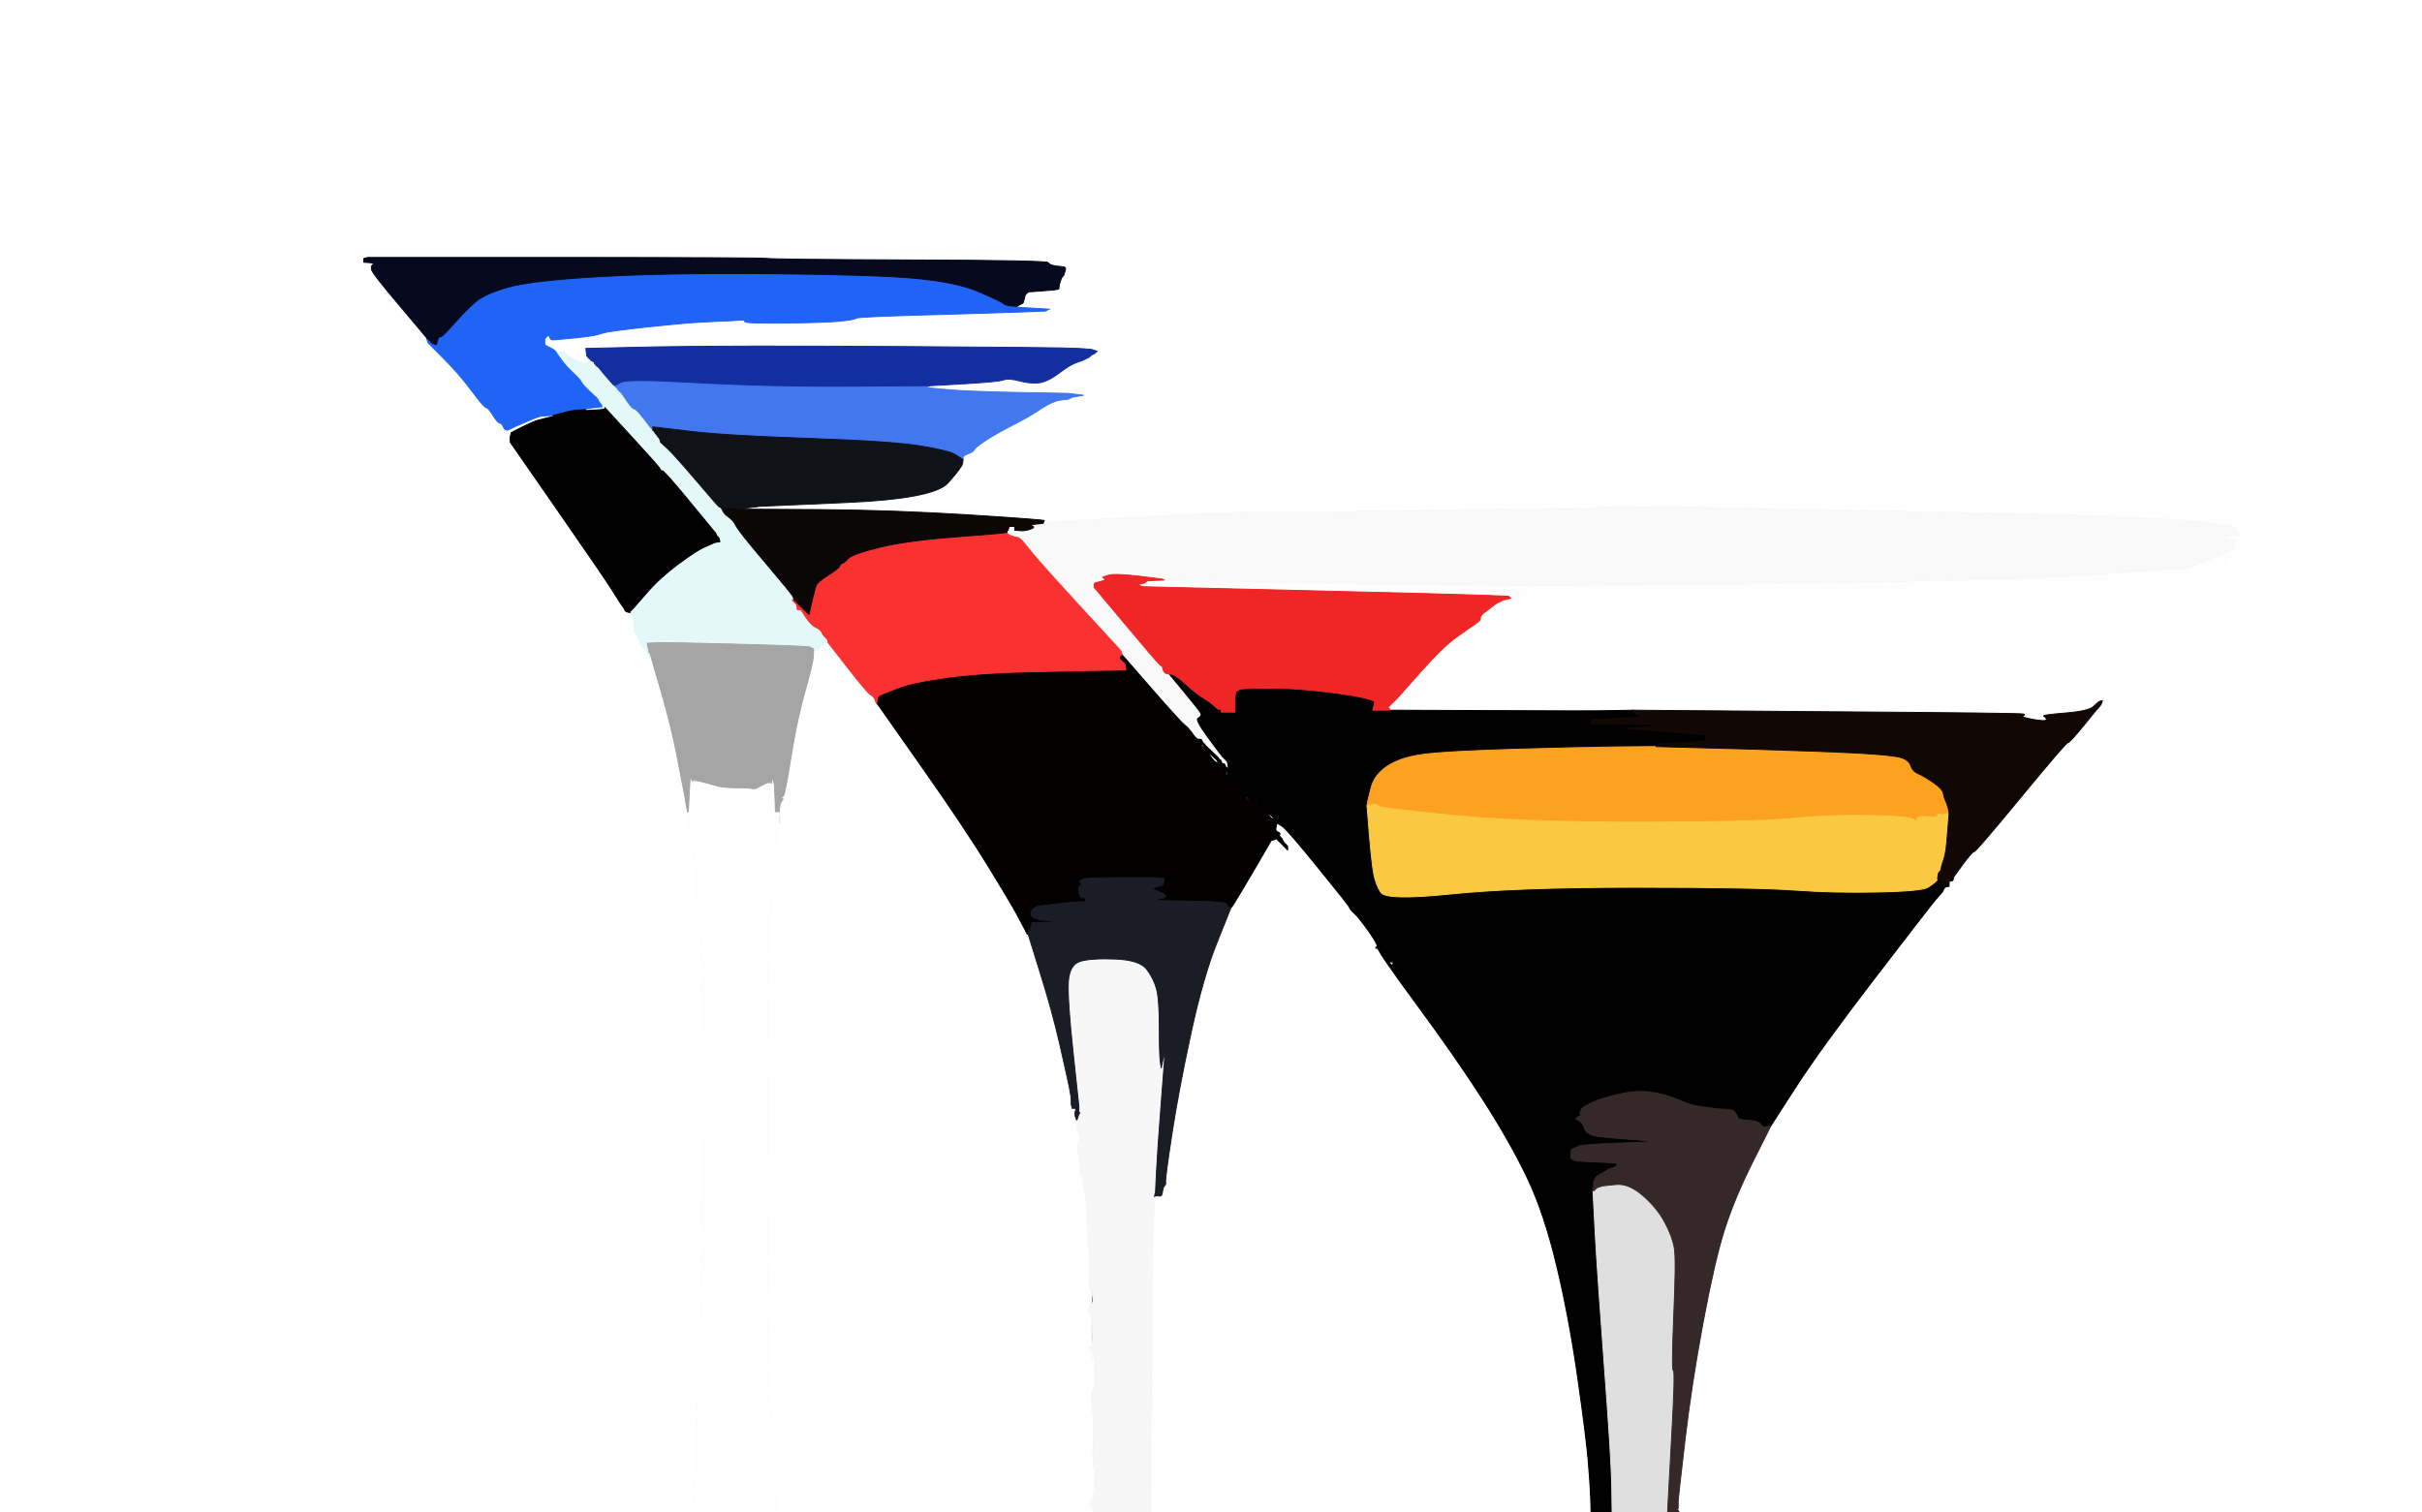
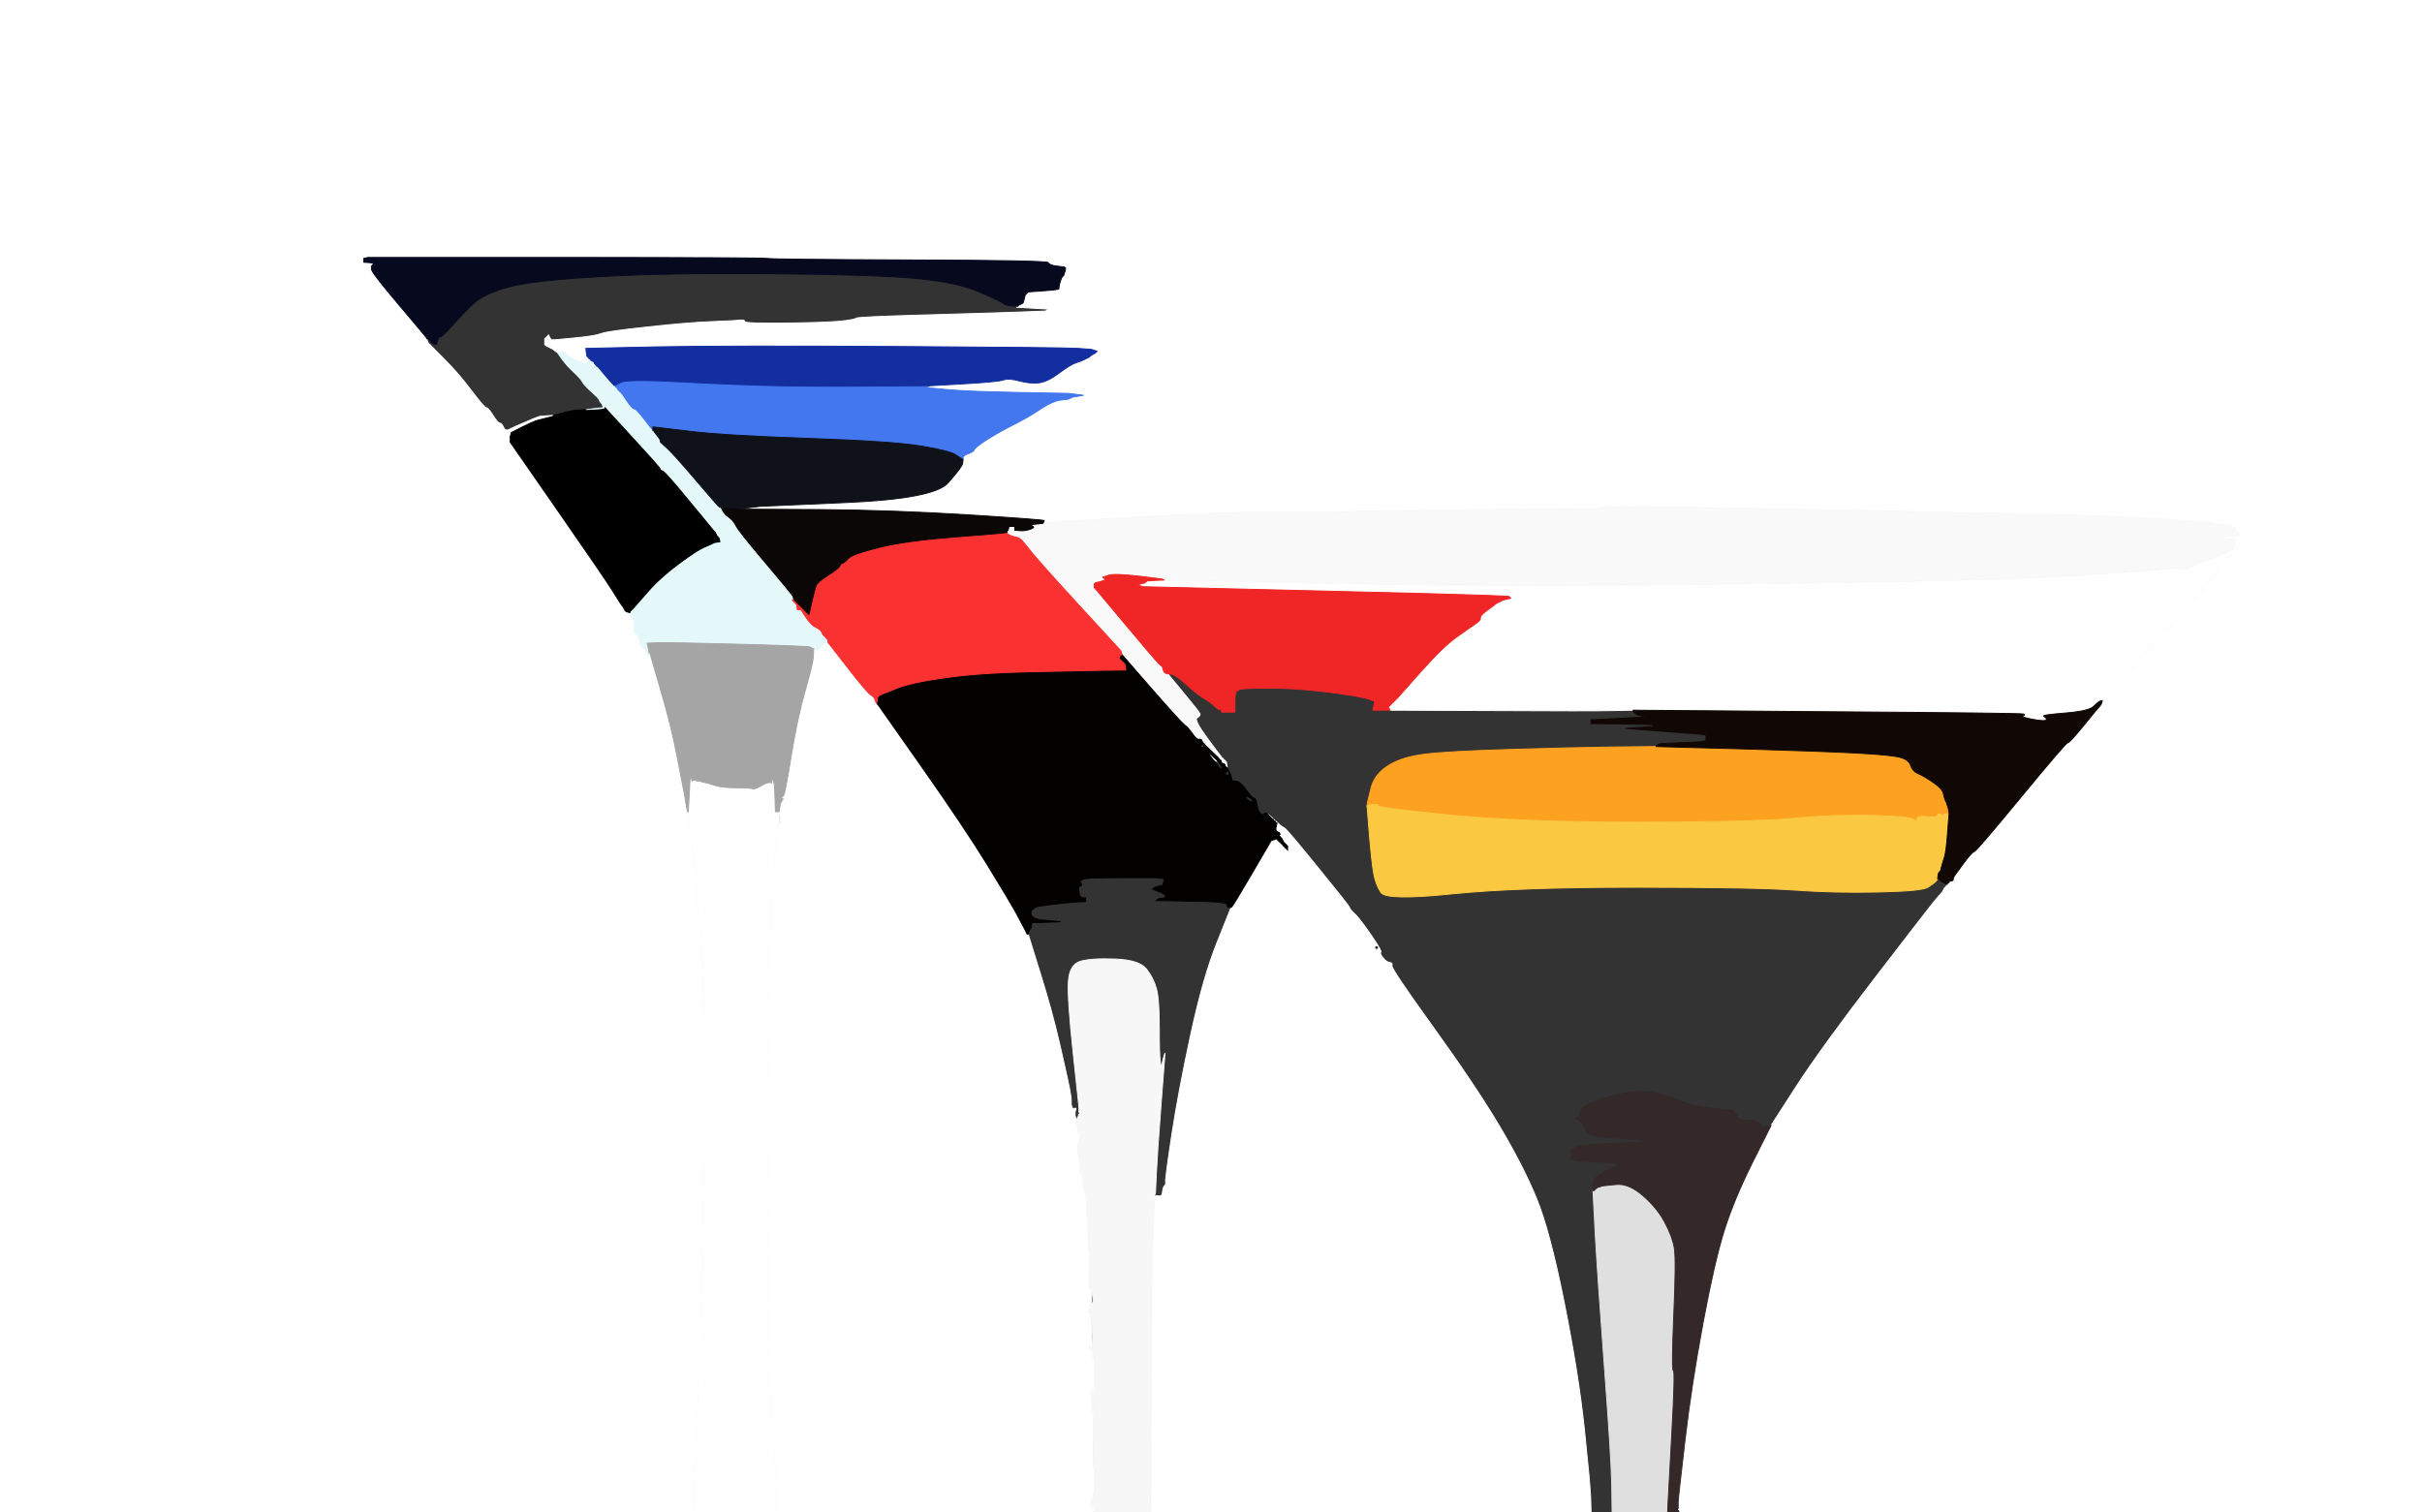
<svg xmlns="http://www.w3.org/2000/svg" width="1265" height="790">
  <rect width="100%" height="100%" fill="#333333" stroke="none" />
  <path style="opacity:1;fill:#FFFFFF;fill-rule:evenodd;stroke:#FFFFFF;stroke-width:0.5px;stroke-linecap:butt;stroke-linejoin:miter;stroke-opacity:1;" d="M 0.0 395.0 L 0.0 0.0 L 632.5 0.0 L 1265.0 0.0 L 1265.0 395.0 L 1265.0 790.0 L 1071.0 790.0 L 877.0 790.0 L 876.8 789.5 L 876.5 789.0 L 876.2 788.8 L 876.0 788.5 L 876.2 788.2 L 876.5 788.0 L 876.5 787.0 L 876.5 786.0 L 876.5 784.5 Q 876.5 783.0 879.0 760.5 Q 881.5 738.0 887.0 705.5 Q 892.5 673.0 898.0 652.5 Q 903.5 632.0 913.8 610.5 L 924.0 589.0 L 924.2 589.0 Q 924.5 589.0 924.8 588.5 L 925.0 588.0 L 938.2 567.5 Q 951.5 547.0 979.8 510.2 Q 1008.0 473.5 1010.8 470.2 Q 1013.5 467.0 1013.8 466.8 L 1014.0 466.5 L 1014.2 466.2 L 1014.5 466.0 L 1015.0 465.0 L 1015.5 464.0 L 1015.8 463.8 L 1016.0 463.5 L 1016.2 463.2 Q 1016.5 463.0 1016.8 462.5 L 1017.0 462.0 L 1017.2 462.0 Q 1017.5 462.0 1017.8 461.5 L 1018.0 461.0 L 1018.0 460.8 L 1018.0 460.5 L 1019.0 460.2 L 1020.0 460.0 L 1020.2 459.0 L 1020.5 458.0 L 1025.2 451.5 Q 1030.0 445.0 1031.0 445.0 Q 1032.0 445.0 1055.5 416.5 Q 1079.0 388.0 1080.0 388.0 Q 1081.0 388.0 1087.8 379.0 Q 1094.5 370.0 1094.8 369.5 L 1095.0 369.0 L 1095.2 369.0 Q 1095.5 369.0 1095.8 368.5 L 1096.0 368.0 L 1096.2 368.0 Q 1096.5 368.0 1096.8 367.5 L 1097.0 367.0 L 1097.2 367.0 Q 1097.5 367.0 1097.8 366.5 L 1098.0 366.0 L 1101.0 362.5 Q 1104.0 359.0 1105.0 359.0 Q 1106.0 359.0 1117.0 345.5 Q 1128.0 332.0 1129.0 332.0 Q 1130.0 332.0 1149.2 309.5 Q 1168.5 287.0 1168.8 286.8 L 1169.0 286.5 L 1169.2 286.2 L 1169.5 286.0 L 1169.5 285.0 L 1169.5 284.0 L 1169.2 284.2 L 1169.0 284.5 L 1168.0 284.8 L 1167.0 285.0 L 1167.0 284.8 Q 1167.0 284.5 1167.5 283.2 Q 1168.0 282.0 1165.5 281.8 L 1163.0 281.5 L 1162.0 281.0 L 1161.0 280.5 L 1165.5 280.0 L 1170.0 279.5 L 1169.8 279.2 L 1169.5 279.0 L 1169.2 278.8 L 1169.0 278.5 L 1168.8 278.2 L 1168.5 278.0 L 1168.0 277.0 L 1167.5 276.0 L 1167.2 275.8 L 1167.0 275.5 L 1166.0 275.0 L 1165.0 274.5 L 1160.5 274.0 Q 1156.0 273.5 1131.0 271.5 Q 1106.0 269.5 1060.0 268.5 Q 1014.0 267.5 925.0 265.8 Q 836.0 264.0 836.0 265.0 Q 836.0 266.0 826.0 265.8 Q 816.0 265.5 752.5 266.5 Q 689.0 267.5 678.5 267.5 Q 668.0 267.5 655.5 267.5 Q 643.0 267.5 605.5 269.5 Q 568.0 271.5 556.5 272.2 L 545.0 273.0 L 545.0 272.8 Q 545.0 272.5 545.5 272.0 Q 546.0 271.5 506.5 269.0 Q 467.0 266.5 428.0 266.2 L 389.0 266.0 L 389.0 265.8 L 389.0 265.5 L 393.0 265.0 L 397.0 264.5 L 442.5 262.5 Q 488.0 260.5 495.2 252.2 Q 502.5 244.0 502.8 242.0 L 503.0 240.0 L 503.0 239.0 Q 503.0 238.0 505.8 237.0 Q 508.5 236.0 508.8 235.0 Q 509.0 234.0 514.2 230.5 Q 519.5 227.0 526.8 223.2 Q 534.0 219.5 536.2 218.2 Q 538.5 217.0 544.2 213.2 Q 550.0 209.5 554.0 209.0 L 558.0 208.5 L 559.0 208.0 L 560.0 207.5 L 563.0 207.0 L 566.0 206.5 L 562.0 206.0 L 558.0 205.5 L 531.5 205.0 Q 505.0 204.5 494.5 203.5 L 484.0 202.5 L 484.0 202.2 L 484.0 202.0 L 485.0 201.8 L 486.0 201.5 L 503.5 200.5 Q 521.0 199.5 524.0 198.5 Q 527.0 197.5 532.5 199.0 Q 538.0 200.5 542.5 200.0 Q 547.0 199.5 553.0 195.0 Q 559.0 190.5 562.0 189.5 Q 565.0 188.5 566.0 188.0 L 567.0 187.5 L 568.0 187.0 L 569.0 186.5 L 569.2 186.2 L 569.5 186.0 L 569.8 185.8 L 570.0 185.5 L 571.0 185.0 L 572.0 184.5 L 572.2 184.2 L 572.5 184.0 L 572.8 183.8 L 573.0 183.5 L 571.5 183.0 L 570.0 182.5 L 563.0 182.0 Q 556.0 181.5 467.5 181.0 Q 379.0 180.5 342.5 181.2 L 306.0 182.0 L 306.2 184.0 L 306.5 186.0 L 306.8 186.2 L 307.0 186.5 L 307.2 186.8 L 307.5 187.0 L 307.8 187.5 L 308.0 188.0 L 307.5 189.0 Q 307.0 190.0 308.5 190.0 L 310.0 190.0 L 310.2 190.0 L 310.5 190.0 L 310.8 190.2 L 311.0 190.5 L 311.2 190.8 L 311.5 191.0 L 311.8 191.5 L 312.0 192.0 L 311.0 192.2 L 310.0 192.5 L 309.0 192.5 L 308.0 192.5 L 307.0 192.0 L 306.0 191.5 L 305.0 191.0 Q 304.0 190.5 304.2 190.2 Q 304.5 190.0 300.2 188.0 Q 296.0 186.0 295.8 185.0 Q 295.5 184.0 293.2 184.0 L 291.0 184.0 L 290.5 183.8 Q 290.0 183.5 289.8 183.2 L 289.5 183.0 L 289.2 182.8 L 289.0 182.5 L 288.0 182.0 L 287.0 181.5 L 286.0 181.0 L 285.0 180.5 L 284.8 180.2 L 284.5 180.0 L 284.5 178.5 L 284.5 177.0 L 284.8 176.8 L 285.0 176.5 L 285.2 176.2 L 285.5 176.0 L 285.8 175.8 L 286.0 175.5 L 286.2 175.2 L 286.5 175.0 L 287.0 176.0 L 287.5 177.0 L 287.8 177.2 L 288.0 177.5 L 289.0 177.5 L 290.0 177.5 L 300.5 176.5 Q 311.0 175.5 314.2 174.2 Q 317.5 173.0 338.2 170.8 Q 359.0 168.5 372.0 168.0 Q 385.0 167.5 387.0 167.2 Q 389.0 167.0 389.0 168.0 Q 389.0 169.0 410.0 168.8 Q 431.0 168.5 438.8 167.8 Q 446.5 167.0 447.2 166.2 Q 448.0 165.5 484.0 164.5 Q 520.0 163.5 533.0 163.0 L 546.0 162.5 L 547.0 162.0 L 548.0 161.5 L 539.5 161.0 L 531.0 160.5 L 531.0 160.2 L 531.0 160.0 L 531.2 160.0 L 531.5 160.0 L 531.8 159.8 L 532.0 159.5 L 533.0 159.0 L 534.0 158.5 L 534.2 158.2 L 534.5 158.0 L 535.0 156.0 L 535.5 154.0 L 535.8 153.8 L 536.0 153.5 L 536.2 153.2 L 536.5 153.0 L 536.8 152.8 L 537.0 152.5 L 544.0 152.0 Q 551.0 151.5 552.0 151.2 L 553.0 151.0 L 553.2 149.5 L 553.5 148.0 L 554.0 146.5 L 554.5 145.0 L 554.8 144.8 L 555.0 144.5 L 555.2 144.2 L 555.5 144.0 L 556.0 142.5 L 556.5 141.0 L 556.5 140.5 L 556.5 140.0 L 556.2 139.8 L 556.0 139.5 L 552.0 139.0 Q 548.0 138.5 547.5 137.2 Q 547.0 136.0 475.5 135.8 Q 404.0 135.5 400.5 135.0 Q 397.0 134.5 294.5 134.5 L 192.0 134.5 L 191.0 134.8 L 190.0 135.0 L 190.0 136.0 L 190.0 137.0 L 193.0 137.2 Q 196.0 137.5 194.8 138.2 Q 193.5 139.0 194.2 141.2 Q 195.0 143.5 208.8 159.8 Q 222.5 176.0 222.8 176.5 L 223.0 177.0 L 223.2 178.0 L 223.5 179.0 L 223.8 179.2 L 224.0 179.5 L 224.2 179.8 L 224.5 180.0 L 224.8 180.2 L 225.0 180.5 L 232.2 187.8 Q 239.5 195.0 246.2 204.0 Q 253.0 213.0 254.0 213.0 Q 255.0 213.0 257.5 217.0 Q 260.0 221.0 261.0 221.0 Q 262.0 221.0 263.0 223.2 Q 264.0 225.5 266.2 224.2 Q 268.5 223.0 273.8 220.8 Q 279.0 218.5 280.5 218.0 L 282.0 217.5 L 285.5 217.2 L 289.0 217.0 L 289.0 217.2 L 289.0 217.5 L 287.0 218.0 L 285.0 218.5 L 283.0 219.0 L 281.0 219.5 L 279.5 220.0 Q 278.0 220.5 272.5 223.2 L 267.0 226.0 L 266.8 227.0 L 266.5 228.0 L 266.5 229.5 L 266.5 231.0 L 291.5 267.0 Q 316.5 303.0 320.5 309.5 Q 324.5 316.0 324.8 316.2 L 325.0 316.5 L 325.2 316.8 L 325.5 317.0 L 326.0 318.0 L 326.5 319.0 L 326.8 319.2 L 327.0 319.5 L 328.0 319.8 L 329.0 320.0 L 330.2 322.0 Q 331.5 324.0 331.2 327.2 Q 331.0 330.5 332.2 331.2 Q 333.5 332.0 334.0 334.5 Q 334.5 337.0 334.8 337.2 L 335.0 337.5 L 335.2 337.8 L 335.5 338.0 L 335.8 338.2 L 336.0 338.5 L 336.2 338.8 L 336.5 339.0 L 336.8 339.2 L 337.0 339.5 L 337.2 339.8 L 337.5 340.0 L 337.8 340.2 Q 338.0 340.5 338.5 340.8 L 339.0 341.0 L 339.2 342.0 Q 339.5 343.0 339.8 343.0 L 340.0 343.0 L 345.2 361.0 Q 350.5 379.0 353.5 394.5 Q 356.5 410.0 357.0 412.5 L 357.5 415.0 L 358.0 418.0 L 358.5 421.0 L 358.8 422.5 L 359.0 424.0 L 359.8 430.0 Q 360.5 436.0 363.0 458.5 Q 365.5 481.0 366.5 505.5 Q 367.5 530.0 367.0 608.0 Q 366.5 686.0 364.5 729.5 Q 362.5 773.0 362.0 781.0 L 361.5 789.0 L 361.2 789.5 L 361.0 790.0 L 180.5 790.0 L 0.0 790.0 L 0.0 395.0 z  " />
  <path style="opacity:1;fill:#FFFFFF;fill-rule:evenodd;stroke:#FFFFFF;stroke-width:0.5px;stroke-linecap:butt;stroke-linejoin:miter;stroke-opacity:1;" d="M 663.2 428.0 L 662.0 425.0 L 665.8 428.5 Q 669.5 432.0 670.8 432.5 Q 672.0 433.0 688.2 453.0 Q 704.5 473.0 704.8 474.0 Q 705.0 475.0 707.2 477.0 Q 709.5 479.0 715.8 488.0 Q 722.0 497.0 721.2 497.5 Q 720.5 498.0 722.2 500.2 Q 724.0 502.5 725.8 502.8 Q 727.5 503.0 727.0 504.5 Q 726.5 506.0 748.5 536.5 Q 770.5 567.0 783.0 588.0 Q 795.5 609.0 802.5 626.0 Q 809.5 643.0 817.0 680.5 Q 824.5 718.0 827.5 746.5 Q 830.5 775.0 830.8 782.5 L 831.0 790.0 L 716.0 790.0 L 601.0 790.0 L 601.2 726.0 Q 601.5 662.0 602.2 643.5 L 603.0 625.0 L 603.5 624.8 Q 604.0 624.5 605.5 624.8 Q 607.0 625.0 607.2 622.5 Q 607.5 620.0 608.2 619.5 Q 609.0 619.0 608.8 617.5 Q 608.5 616.0 612.0 593.0 Q 615.5 570.0 622.0 540.0 Q 628.5 510.0 635.8 492.0 L 643.0 474.0 L 643.2 474.0 Q 643.5 474.0 653.8 456.5 L 664.0 439.0 L 665.0 438.8 L 666.0 438.5 L 666.2 438.2 L 666.5 438.0 L 668.0 439.5 Q 669.5 441.0 669.8 441.2 L 670.0 441.5 L 670.2 441.8 L 670.5 442.0 L 670.8 442.2 L 671.0 442.5 L 671.2 442.8 L 671.5 443.0 L 671.8 443.2 L 672.0 443.5 L 672.2 443.8 L 672.5 444.0 L 672.5 443.0 L 672.5 442.0 L 672.2 441.8 L 672.0 441.5 L 671.8 441.2 L 671.5 441.0 L 671.2 440.8 L 671.0 440.5 L 670.8 440.2 L 670.5 440.0 L 670.0 439.0 L 669.5 438.0 L 669.2 437.8 L 669.0 437.5 L 668.8 437.2 L 668.5 437.0 L 668.2 436.8 L 668.0 436.5 L 668.2 436.2 L 668.5 436.0 L 668.5 435.5 Q 668.5 435.0 666.2 434.0 Q 664.0 433.0 664.2 432.0 Q 664.5 431.0 663.2 428.0 z  M 718.0 495.0 Q 718.0 494.0 719.0 494.0 Q 720.0 494.0 720.0 495.0 Q 720.0 496.0 719.0 496.0 Q 718.0 496.0 718.0 495.0 z  " />
  <path style="opacity:1;fill:#FFFFFF;fill-rule:evenodd;stroke:#FFFFFF;stroke-width:0.5px;stroke-linecap:butt;stroke-linejoin:miter;stroke-opacity:1;" d="M 430.0 336.0 L 430.5 335.0 L 430.8 335.2 L 431.0 335.5 L 431.2 335.8 L 431.5 336.0 L 431.8 335.5 L 432.0 335.0 L 442.5 348.5 Q 453.0 362.0 454.8 363.0 Q 456.5 364.0 457.0 365.5 L 457.5 367.0 L 457.8 367.0 L 458.0 367.0 L 458.0 367.2 L 458.0 367.5 L 458.2 367.8 L 458.5 368.0 L 481.0 400.0 Q 503.5 432.0 515.5 451.5 Q 527.5 471.0 531.0 477.5 Q 534.5 484.0 535.0 485.0 L 535.5 486.0 L 536.0 487.0 L 536.5 488.0 L 536.8 488.0 L 537.0 488.0 L 543.2 508.0 Q 549.5 528.0 553.5 545.5 Q 557.5 563.0 558.5 568.0 Q 559.5 573.0 559.5 575.0 L 559.5 577.0 L 559.8 578.0 L 560.0 579.0 L 561.0 579.0 L 562.0 579.0 L 561.8 580.0 L 561.5 581.0 L 561.5 582.0 L 561.5 583.0 L 561.8 583.5 L 562.0 584.0 L 562.5 588.0 Q 563.0 592.0 563.8 592.5 Q 564.5 593.0 563.5 596.0 Q 562.5 599.0 563.5 604.5 Q 564.5 610.0 564.2 611.5 Q 564.0 613.0 564.8 613.5 Q 565.5 614.0 565.8 617.8 Q 566.0 621.5 566.8 623.2 Q 567.5 625.0 568.0 639.0 Q 568.5 653.0 569.0 654.5 Q 569.5 656.0 569.0 664.0 Q 568.5 672.0 569.5 673.5 Q 570.5 675.0 570.0 679.5 Q 569.5 684.0 568.8 684.8 Q 568.0 685.5 569.0 685.8 Q 570.0 686.0 570.2 698.5 Q 570.5 711.0 571.0 709.0 Q 571.5 707.0 571.8 716.5 Q 572.0 726.0 571.0 726.0 Q 570.0 726.0 570.2 732.5 L 570.5 739.0 L 571.0 735.0 L 571.5 731.0 L 571.0 748.5 Q 570.5 766.0 571.2 766.5 Q 572.0 767.0 571.8 774.0 Q 571.5 781.0 570.5 783.0 Q 569.5 785.0 569.5 786.0 L 569.5 787.0 L 569.8 787.2 L 570.0 787.5 L 571.0 788.0 L 572.0 788.5 L 571.8 788.8 L 571.5 789.0 L 571.2 789.5 L 571.0 790.0 L 488.0 790.0 L 405.0 790.0 L 405.2 789.0 Q 405.5 788.0 405.8 785.0 Q 406.0 782.0 405.0 782.0 Q 404.0 782.0 404.8 779.5 Q 405.5 777.0 404.5 761.0 Q 403.5 745.0 402.5 727.5 Q 401.5 710.0 401.0 622.5 Q 400.5 535.0 401.0 516.0 Q 401.5 497.0 402.5 481.5 Q 403.5 466.0 404.5 450.5 Q 405.5 435.0 406.2 434.2 Q 407.0 433.5 406.0 433.2 Q 405.0 433.0 405.0 432.0 Q 405.0 431.0 406.5 430.8 Q 408.0 430.5 407.5 427.2 L 407.0 424.0 L 407.2 422.0 L 407.5 420.0 L 408.0 419.0 L 408.5 418.0 L 408.8 417.8 L 409.0 417.5 L 408.8 417.2 L 408.5 417.0 L 408.2 416.8 L 408.0 416.5 L 409.0 416.0 Q 410.0 415.5 410.2 413.2 Q 410.5 411.0 409.8 410.5 Q 409.0 410.0 409.0 409.0 Q 409.0 408.0 410.0 408.0 Q 411.0 408.0 413.8 391.5 Q 416.5 375.0 421.0 359.5 Q 425.5 344.0 424.8 343.5 Q 424.0 343.0 424.5 341.0 L 425.0 339.0 L 425.2 339.0 L 425.5 339.0 L 425.8 339.2 L 426.0 339.5 L 426.2 339.8 L 426.5 340.0 L 426.8 339.8 L 427.0 339.5 L 427.2 339.2 L 427.5 339.0 L 427.8 338.8 L 428.0 338.5 L 428.2 338.2 L 428.5 338.0 L 428.8 337.8 L 429.0 337.5 L 429.2 337.2 L 429.5 337.0 L 430.0 336.0 z  " />
  <path style="opacity:1;fill:#FEFEFE;fill-rule:evenodd;stroke:#FEFEFE;stroke-width:0.5px;stroke-linecap:butt;stroke-linejoin:miter;stroke-opacity:1;" d="M 1168.0 284.8 L 1169.0 284.5 L 1169.2 284.2 L 1169.5 284.0 L 1169.5 285.0 L 1169.5 286.0 L 1169.2 286.2 L 1169.0 286.5 L 1168.8 286.8 Q 1168.5 287.0 1149.2 309.5 Q 1130.0 332.0 1129.0 332.0 Q 1128.0 332.0 1117.0 345.5 Q 1106.0 359.0 1105.0 359.0 Q 1104.0 359.0 1101.0 362.5 L 1098.0 366.0 L 1097.5 366.2 Q 1097.0 366.5 1097.0 366.8 L 1097.0 367.0 L 1096.5 367.2 Q 1096.0 367.5 1096.0 367.8 L 1096.0 368.0 L 1095.5 368.2 Q 1095.0 368.5 1095.0 368.8 L 1095.0 369.0 L 1094.0 369.2 Q 1093.0 369.5 1092.0 370.5 Q 1091.0 371.5 1078.5 372.5 Q 1066.0 373.5 1067.5 374.2 Q 1069.0 375.0 1068.8 376.0 Q 1068.5 377.0 1061.8 375.8 Q 1055.0 374.5 1056.5 374.0 Q 1058.0 373.5 1057.0 373.0 Q 1056.0 372.5 954.5 371.8 L 853.0 371.0 L 842.5 371.2 Q 832.0 371.5 779.0 371.2 L 726.0 371.0 L 725.8 370.5 L 725.5 370.0 L 725.2 369.8 L 725.0 369.5 L 725.2 369.2 L 725.5 369.0 L 725.8 368.8 L 726.0 368.5 L 726.2 368.2 L 726.5 368.0 L 726.8 367.8 L 727.0 367.5 L 727.2 367.2 L 727.5 367.0 L 727.8 366.8 L 728.0 366.5 L 728.2 366.2 L 728.5 366.0 L 728.8 365.8 L 729.0 365.5 L 729.2 365.2 L 729.5 365.0 L 729.8 364.8 L 730.0 364.5 L 742.0 351.0 Q 754.0 337.5 760.8 332.8 Q 767.5 328.0 770.5 326.0 Q 773.5 324.0 773.2 322.8 Q 773.0 321.5 776.8 318.8 Q 780.5 316.0 780.8 315.8 Q 781.0 315.5 782.0 315.0 L 783.0 314.5 L 784.0 314.0 L 785.0 313.5 L 787.0 313.0 L 789.0 312.5 L 788.8 312.2 L 788.5 312.0 L 788.2 311.8 L 788.0 311.5 L 776.0 311.0 Q 764.0 310.5 680.5 308.5 L 597.0 306.5 L 595.5 306.0 L 594.0 305.5 L 596.0 305.0 L 598.0 304.5 L 598.2 304.2 L 598.5 304.0 L 598.8 303.8 L 599.0 303.5 L 603.5 303.2 L 608.0 303.0 L 698.5 304.8 Q 789.0 306.5 910.0 305.0 Q 1031.0 303.5 1068.5 301.5 Q 1106.0 299.5 1121.5 298.0 Q 1137.0 296.5 1139.5 297.0 Q 1142.0 297.5 1143.2 296.8 Q 1144.5 296.0 1148.8 294.2 Q 1153.0 292.5 1160.0 289.8 Q 1167.0 287.0 1167.0 286.0 L 1167.0 285.0 L 1168.0 284.8 z  " />
  <path style="opacity:1;fill:#FEFEFE;fill-rule:evenodd;stroke:#FEFEFE;stroke-width:0.5px;stroke-linecap:butt;stroke-linejoin:miter;stroke-opacity:1;" d="M 360.0 414.5 L 360.5 405.0 L 361.0 406.5 L 361.5 408.0 L 361.8 407.8 L 362.0 407.5 L 365.8 408.2 Q 369.5 409.0 373.2 410.2 Q 377.0 411.5 384.5 411.5 Q 392.0 411.5 393.0 412.0 Q 394.0 412.5 397.5 410.5 Q 401.0 408.5 402.0 408.8 L 403.0 409.0 L 403.2 407.5 L 403.5 406.0 L 404.0 408.0 L 404.5 410.0 L 404.8 417.0 L 405.0 424.0 L 406.0 424.0 L 407.0 424.0 L 407.0 429.0 Q 407.0 434.0 406.2 434.5 Q 405.5 435.0 404.5 450.5 Q 403.5 466.0 402.5 481.5 Q 401.5 497.0 401.0 516.0 Q 400.5 535.0 401.0 622.5 Q 401.5 710.0 402.5 727.5 Q 403.5 745.0 404.5 761.0 Q 405.5 777.0 404.8 779.5 Q 404.0 782.0 405.0 782.0 Q 406.0 782.0 405.8 785.0 Q 405.5 788.0 405.2 789.0 L 405.0 790.0 L 383.0 790.0 L 361.0 790.0 L 361.2 789.5 L 361.5 789.0 L 362.0 781.0 Q 362.5 773.0 364.5 729.5 Q 366.5 686.0 367.0 608.0 Q 367.5 530.0 366.5 505.5 Q 365.5 481.0 363.0 458.5 Q 360.5 436.0 359.8 430.0 L 359.0 424.0 L 359.2 424.0 L 359.5 424.0 L 360.0 414.5 z  " />
-   <path style="opacity:1;fill:#010000;fill-rule:evenodd;stroke:#010000;stroke-width:0.5px;stroke-linecap:butt;stroke-linejoin:miter;stroke-opacity:1;" d="M 637.8 371.0 L 638.0 372.0 L 641.5 372.0 L 645.0 372.0 L 645.0 366.8 Q 645.0 361.5 645.8 361.2 Q 646.5 361.0 647.2 360.2 Q 648.0 359.5 663.5 359.5 Q 679.0 359.5 698.8 362.2 Q 718.5 365.0 718.0 367.0 Q 717.5 369.0 717.2 370.0 L 717.0 371.0 L 721.5 371.0 L 726.0 371.0 L 779.0 371.2 Q 832.0 371.5 842.5 371.2 L 853.0 371.0 L 853.0 371.2 L 853.0 371.5 L 853.2 371.8 L 853.5 372.0 L 853.8 372.2 L 854.0 372.5 L 854.2 372.8 L 854.5 373.0 L 854.8 373.2 Q 855.0 373.5 857.5 374.0 L 860.0 374.5 L 850.5 375.0 Q 841.0 375.5 836.0 375.8 L 831.0 376.0 L 831.0 377.0 L 831.0 378.0 L 847.0 378.2 L 863.0 378.5 L 863.2 378.8 L 863.5 379.0 L 863.8 379.2 L 864.0 379.5 L 856.5 380.0 L 849.0 380.5 L 861.5 381.5 Q 874.0 382.5 881.0 383.0 L 888.0 383.5 L 889.5 383.8 L 891.0 384.0 L 891.0 385.5 L 891.0 387.0 L 889.5 387.2 L 888.0 387.5 L 877.5 388.0 L 867.0 388.5 L 866.0 389.0 L 865.0 389.5 L 865.0 389.8 L 865.0 390.0 L 843.5 390.2 Q 822.0 390.5 789.0 391.5 Q 756.0 392.5 744.0 394.0 Q 732.0 395.5 725.0 400.0 Q 718.0 404.5 716.2 411.2 L 714.5 418.0 L 714.2 419.5 L 714.0 421.0 L 715.2 436.0 Q 716.5 451.0 717.5 456.5 Q 718.5 462.0 721.2 466.2 Q 724.0 470.5 758.0 467.0 Q 792.0 463.5 854.5 463.5 Q 917.0 463.5 937.5 465.0 Q 958.0 466.5 981.0 466.0 Q 1004.0 465.5 1007.0 463.5 Q 1010.0 461.5 1010.2 461.2 L 1010.5 461.0 L 1010.8 460.8 L 1011.0 460.5 L 1011.2 460.2 L 1011.5 460.0 L 1011.8 459.5 L 1012.0 459.0 L 1012.2 459.0 L 1012.5 459.0 L 1012.8 459.2 L 1013.0 459.5 L 1013.2 459.8 L 1013.5 460.0 L 1013.8 460.2 L 1014.0 460.5 L 1016.0 460.8 L 1018.0 461.0 L 1018.0 462.0 L 1018.0 463.0 L 1017.0 463.2 L 1016.0 463.5 L 1015.8 463.8 L 1015.5 464.0 L 1015.0 465.0 L 1014.5 466.0 L 1014.2 466.2 L 1014.0 466.5 L 1013.8 466.8 Q 1013.5 467.0 1010.8 470.2 Q 1008.0 473.5 979.8 510.2 Q 951.5 547.0 938.2 567.5 L 925.0 588.0 L 924.5 588.2 Q 924.0 588.5 924.0 588.8 L 924.0 589.0 L 922.5 589.0 Q 921.0 589.0 919.5 587.2 Q 918.0 585.5 913.0 585.2 Q 908.0 585.0 907.8 584.0 Q 907.5 583.0 906.2 581.2 Q 905.0 579.5 901.5 579.5 Q 898.0 579.5 891.0 578.5 Q 884.0 577.5 881.5 576.5 Q 879.0 575.5 874.0 573.5 Q 869.0 571.5 862.0 570.5 Q 855.0 569.5 846.0 571.5 Q 837.0 573.5 831.5 576.0 Q 826.0 578.5 825.8 579.8 L 825.5 581.0 L 825.2 581.2 L 825.0 581.5 L 825.2 581.8 L 825.5 582.0 L 825.8 582.2 L 826.0 582.5 L 825.0 583.0 L 824.0 583.5 L 823.8 583.8 L 823.5 584.0 L 823.2 584.2 L 823.0 584.5 L 824.0 585.0 L 825.0 585.5 L 825.2 585.8 L 825.5 586.0 L 825.8 586.2 L 826.0 586.5 L 826.2 586.8 L 826.5 587.0 L 827.8 590.0 Q 829.0 593.0 835.5 593.8 Q 842.0 594.5 849.0 595.0 L 856.0 595.5 L 860.0 596.0 L 864.0 596.5 L 849.5 597.0 Q 835.0 597.5 830.0 598.0 L 825.0 598.5 L 824.0 599.0 L 823.0 599.5 L 822.0 600.0 L 821.0 600.5 L 820.8 600.8 L 820.5 601.0 L 820.5 603.0 L 820.5 605.0 L 820.8 605.2 L 821.0 605.5 L 822.0 606.0 L 823.0 606.5 L 833.5 607.0 L 844.0 607.5 L 844.2 607.8 L 844.5 608.0 L 844.5 608.5 L 844.5 609.0 L 844.2 609.2 L 844.0 609.5 L 842.5 610.0 L 841.0 610.5 L 840.0 611.0 Q 839.0 611.5 836.5 613.0 L 834.0 614.5 L 833.8 614.8 L 833.5 615.0 L 833.0 616.0 L 832.5 617.0 L 832.2 619.5 L 832.0 622.0 L 833.2 645.0 Q 834.5 668.0 838.0 714.5 Q 841.5 761.0 841.8 775.5 L 842.0 790.0 L 836.5 790.0 L 831.0 790.0 L 830.8 782.5 Q 830.5 775.0 829.5 763.0 Q 828.5 751.0 824.0 719.5 Q 819.5 688.0 813.0 661.0 Q 806.5 634.0 798.0 616.0 Q 789.5 598.0 775.5 576.0 Q 761.5 554.0 740.5 525.5 Q 719.5 497.0 719.5 495.0 Q 719.5 493.0 714.5 486.0 Q 709.5 479.0 707.2 477.0 Q 705.0 475.0 704.8 474.0 Q 704.5 473.0 688.2 453.0 Q 672.0 433.0 669.5 431.5 L 667.0 430.0 L 666.8 429.5 Q 666.5 429.0 666.2 429.0 L 666.0 429.0 L 665.8 428.5 Q 665.5 428.0 665.2 428.0 L 665.0 428.0 L 664.8 427.0 Q 664.5 426.0 663.2 425.5 L 662.0 425.0 L 661.5 424.8 Q 661.0 424.5 660.2 425.2 Q 659.5 426.0 655.0 421.0 Q 650.5 416.0 651.8 415.2 Q 653.0 414.5 652.5 414.0 Q 652.0 413.5 649.5 413.0 Q 647.0 412.5 644.2 409.2 Q 641.5 406.0 641.2 403.5 L 641.0 401.0 L 640.8 400.5 Q 640.5 400.0 640.2 400.0 L 640.0 400.0 L 639.8 400.5 Q 639.5 401.0 637.8 401.0 Q 636.0 401.0 635.5 399.5 L 635.0 398.0 L 635.5 398.0 L 636.0 398.0 L 636.0 397.8 Q 636.0 397.5 636.5 397.2 L 637.0 397.0 L 637.2 397.0 L 637.5 397.0 L 637.8 397.5 L 638.0 398.0 L 638.2 398.0 Q 638.5 398.0 638.5 397.0 L 638.5 396.0 L 638.2 395.8 L 638.0 395.5 L 637.8 395.2 Q 637.5 395.0 630.5 385.5 Q 623.5 376.0 625.2 375.0 Q 627.0 374.0 626.8 373.0 Q 626.5 372.0 619.2 363.2 L 612.0 354.5 L 611.8 354.2 Q 611.5 354.0 610.8 353.0 L 610.0 352.0 L 609.8 351.5 Q 609.5 351.0 609.2 351.0 L 609.0 351.0 L 608.8 350.5 Q 608.5 350.0 608.2 350.0 L 608.0 350.0 L 607.8 349.5 Q 607.5 349.0 607.2 348.5 L 607.0 348.0 L 608.0 347.5 Q 609.0 347.0 612.5 350.8 Q 616.0 354.5 620.8 358.8 Q 625.5 363.0 626.5 362.0 Q 627.5 361.0 629.8 363.8 Q 632.0 366.5 633.8 367.8 Q 635.5 369.0 636.2 369.8 Q 637.0 370.5 637.2 370.2 Q 637.5 370.0 637.8 371.0 z  M 645.2 407.8 Q 645.0 407.5 645.2 407.2 Q 645.5 407.0 645.5 407.5 Q 645.5 408.0 645.2 407.8 z  M 654.2 418.0 Q 654.0 417.0 655.2 417.5 Q 656.5 418.0 656.8 419.0 Q 657.0 420.0 655.8 419.5 Q 654.5 419.0 654.2 418.0 z  M 721.2 496.8 Q 721.0 496.5 721.2 496.2 Q 721.5 496.0 721.5 496.5 Q 721.5 497.0 721.2 496.8 z  M 726.0 503.0 Q 726.0 502.0 727.0 502.0 Q 728.0 502.0 728.0 503.0 Q 728.0 504.0 727.0 504.0 Q 726.0 504.0 726.0 503.0 z  " />
  <path style="opacity:1;fill:#FAF9F9;fill-rule:evenodd;stroke:#FAF9F9;stroke-width:0.5px;stroke-linecap:butt;stroke-linejoin:miter;stroke-opacity:1;" d="M 1160.5 274.0 L 1165.0 274.5 L 1166.0 275.0 L 1167.0 275.5 L 1167.2 275.8 L 1167.5 276.0 L 1168.0 277.0 L 1168.5 278.0 L 1168.8 278.2 L 1169.0 278.5 L 1169.2 278.8 L 1169.5 279.0 L 1169.8 279.2 L 1170.0 279.5 L 1165.5 280.0 L 1161.0 280.5 L 1162.0 281.0 L 1163.0 281.5 L 1165.5 281.8 Q 1168.0 282.0 1167.5 283.2 Q 1167.0 284.5 1167.0 284.8 L 1167.0 285.0 L 1167.0 286.0 Q 1167.0 287.0 1160.0 289.8 Q 1153.0 292.5 1148.8 294.2 Q 1144.5 296.0 1143.2 296.8 Q 1142.0 297.5 1139.5 297.0 Q 1137.0 296.5 1121.5 298.0 Q 1106.0 299.5 1068.5 301.5 Q 1031.0 303.5 910.0 305.0 Q 789.0 306.5 698.5 304.8 L 608.0 303.0 L 608.0 302.8 Q 608.0 302.5 595.0 301.0 Q 582.0 299.5 579.0 300.5 L 576.0 301.5 L 576.2 301.8 L 576.5 302.0 L 576.8 302.2 L 577.0 302.5 L 577.2 302.8 Q 577.5 303.0 574.8 303.8 L 572.0 304.5 L 571.8 304.8 L 571.5 305.0 L 571.5 306.0 L 571.5 307.0 L 571.8 307.2 L 572.0 307.5 L 572.2 307.8 L 572.5 308.0 L 588.0 326.5 Q 603.5 345.0 604.8 346.2 Q 606.0 347.5 606.5 347.8 L 607.0 348.0 L 607.2 349.0 Q 607.5 350.0 607.8 350.0 L 608.0 350.0 L 608.0 350.2 Q 608.0 350.5 608.5 350.8 L 609.0 351.0 L 609.0 351.2 Q 609.0 351.5 609.5 351.8 L 610.0 352.0 L 610.8 353.0 Q 611.5 354.0 611.8 354.2 L 612.0 354.5 L 619.2 363.2 Q 626.5 372.0 626.8 373.0 Q 627.0 374.0 625.2 375.0 Q 623.5 376.0 630.5 385.5 Q 637.5 395.0 637.8 395.2 L 638.0 395.5 L 638.2 395.8 L 638.5 396.0 L 638.8 396.2 L 639.0 396.5 L 639.2 396.8 L 639.5 397.0 L 639.8 397.2 L 640.0 397.5 L 640.2 397.8 L 640.5 398.0 L 640.8 399.5 L 641.0 401.0 L 640.5 400.8 L 640.0 400.5 L 640.0 400.2 L 640.0 400.0 L 639.5 399.8 L 639.0 399.5 L 639.0 399.2 L 639.0 399.0 L 638.5 398.8 L 638.0 398.5 L 638.0 398.2 L 638.0 398.0 L 637.8 397.5 L 637.5 397.0 L 637.2 397.0 L 637.0 397.0 L 637.0 396.8 L 637.0 396.5 L 636.0 396.5 L 635.0 396.5 L 635.2 396.8 L 635.5 397.0 L 635.8 397.5 L 636.0 398.0 L 635.5 398.0 L 635.0 398.0 L 634.5 397.8 Q 634.0 397.5 633.5 397.0 Q 633.0 396.5 631.5 393.8 Q 630.0 391.0 629.0 390.8 Q 628.0 390.5 607.0 366.2 L 586.0 342.0 L 585.8 341.5 Q 585.5 341.0 585.2 341.0 L 585.0 341.0 L 584.8 340.5 Q 584.5 340.0 584.2 340.0 L 584.0 340.0 L 583.8 339.5 Q 583.5 339.0 583.2 339.0 L 583.0 339.0 L 582.8 338.5 Q 582.5 338.0 561.5 314.5 Q 540.5 291.0 536.8 286.0 Q 533.0 281.0 531.5 280.8 L 530.0 280.5 L 528.5 280.0 L 527.0 279.5 L 526.8 279.2 L 526.5 279.0 L 526.2 278.8 L 526.0 278.5 L 526.0 278.2 L 526.0 278.0 L 526.0 277.8 L 526.0 277.5 L 526.2 277.2 L 526.5 277.0 L 526.8 276.0 L 527.0 275.0 L 528.5 275.0 L 530.0 275.0 L 530.0 276.0 L 530.0 277.0 L 532.5 277.2 Q 535.0 277.5 538.0 276.5 Q 541.0 275.5 539.2 274.8 Q 537.5 274.0 541.2 273.8 Q 545.0 273.5 545.0 273.2 L 545.0 273.0 L 556.5 272.2 Q 568.0 271.5 605.5 269.5 Q 643.0 267.5 655.5 267.5 Q 668.0 267.5 678.5 267.5 Q 689.0 267.5 752.5 266.5 Q 816.0 265.5 826.0 265.8 Q 836.0 266.0 836.0 265.0 Q 836.0 264.0 925.0 265.8 Q 1014.0 267.5 1060.0 268.5 Q 1106.0 269.5 1129.0 271.0 Q 1152.0 272.5 1154.0 273.0 Q 1156.0 273.5 1160.5 274.0 z  M 627.2 386.8 Q 627.0 386.5 627.2 386.2 Q 627.5 386.0 627.5 386.5 Q 627.5 387.0 627.2 386.8 z  M 628.5 389.0 Q 628.0 388.5 629.0 388.2 Q 630.0 388.0 629.5 388.8 Q 629.0 389.5 628.5 389.0 z  " />
  <path style="opacity:1;fill:#020100;fill-rule:evenodd;stroke:#020100;stroke-width:0.5px;stroke-linecap:butt;stroke-linejoin:miter;stroke-opacity:1;" d="M 583.2 340.5 L 583.0 339.0 L 583.2 339.0 Q 583.5 339.0 583.8 339.5 L 584.0 340.0 L 584.0 340.2 Q 584.0 340.5 584.5 340.8 L 585.0 341.0 L 585.0 341.2 Q 585.0 341.5 585.5 341.8 L 586.0 342.0 L 601.5 359.8 Q 617.0 377.5 618.8 378.8 Q 620.5 380.0 622.8 383.2 Q 625.0 386.5 626.2 386.2 Q 627.5 386.0 627.8 387.0 Q 628.0 388.0 631.8 391.5 Q 635.5 395.0 636.0 395.5 Q 636.5 396.0 636.8 396.5 L 637.0 397.0 L 637.2 397.0 L 637.5 397.0 L 637.8 397.5 L 638.0 398.0 L 638.0 398.2 L 638.0 398.5 L 638.5 398.8 L 639.0 399.0 L 639.2 399.0 Q 639.5 399.0 639.8 399.5 L 640.0 400.0 L 640.0 400.2 L 640.0 400.5 L 640.5 400.8 L 641.0 401.0 L 642.2 403.5 Q 643.5 406.0 643.2 407.0 Q 643.0 408.0 645.2 408.0 Q 647.5 408.0 650.8 412.5 Q 654.0 417.0 655.0 417.0 Q 656.0 417.0 656.5 420.2 Q 657.0 423.5 658.2 424.8 Q 659.5 426.0 660.2 425.2 Q 661.0 424.5 661.5 424.8 L 662.0 425.0 L 663.0 426.2 Q 664.0 427.5 664.5 427.8 L 665.0 428.0 L 665.0 428.2 Q 665.0 428.5 665.5 428.8 L 666.0 429.0 L 666.0 429.2 Q 666.0 429.5 666.5 429.8 L 667.0 430.0 L 666.5 432.0 Q 666.0 434.0 667.2 434.5 Q 668.5 435.0 668.5 435.5 L 668.5 436.0 L 668.2 436.2 L 668.0 436.5 L 668.2 436.8 L 668.5 437.0 L 668.8 437.2 L 669.0 437.5 L 669.2 437.8 L 669.5 438.0 L 670.0 439.0 L 670.5 440.0 L 670.8 440.2 L 671.0 440.5 L 671.2 440.8 L 671.5 441.0 L 671.8 441.2 L 672.0 441.5 L 672.2 441.8 L 672.5 442.0 L 672.5 443.0 L 672.5 444.0 L 672.2 443.8 L 672.0 443.5 L 671.8 443.2 L 671.5 443.0 L 671.2 442.8 L 671.0 442.5 L 670.8 442.2 L 670.5 442.0 L 670.2 441.8 L 670.0 441.5 L 669.8 441.2 Q 669.5 441.0 668.0 439.5 L 666.5 438.0 L 666.2 438.2 L 666.0 438.5 L 665.0 438.8 L 664.0 439.0 L 653.8 456.5 Q 643.5 474.0 643.2 474.0 L 643.0 474.0 L 642.0 474.0 Q 641.0 474.0 640.8 472.5 Q 640.5 471.0 624.2 470.8 L 608.0 470.5 L 606.0 470.5 L 604.0 470.5 L 604.2 470.2 L 604.5 470.0 L 604.8 469.8 L 605.0 469.5 L 607.0 469.2 Q 609.0 469.0 608.8 468.0 Q 608.5 467.0 605.2 465.8 L 602.0 464.5 L 602.2 464.2 L 602.5 464.0 L 602.8 463.8 Q 603.0 463.5 605.0 463.0 L 607.0 462.5 L 607.2 462.2 L 607.5 462.0 L 607.8 460.5 L 608.0 459.0 L 606.0 458.8 L 604.0 458.5 L 586.5 458.5 Q 569.0 458.5 567.0 459.0 L 565.0 459.5 L 564.8 459.8 L 564.5 460.0 L 564.2 460.2 L 564.0 460.5 L 564.2 460.8 L 564.5 461.0 L 564.8 462.0 Q 565.0 463.0 564.0 463.0 Q 563.0 463.0 563.5 466.0 Q 564.0 469.0 565.5 469.0 L 567.0 469.0 L 567.0 470.0 L 567.0 471.0 L 562.0 471.2 Q 557.0 471.5 549.5 472.5 L 542.0 473.5 L 541.0 474.0 L 540.0 474.5 L 539.8 474.8 L 539.5 475.0 L 539.2 475.2 L 539.0 475.5 L 538.8 475.8 L 538.5 476.0 L 538.5 477.0 L 538.5 478.0 L 538.8 478.2 L 539.0 478.5 L 539.2 478.8 L 539.5 479.0 L 539.8 479.2 L 540.0 479.5 L 541.5 480.0 L 543.0 480.5 L 548.5 481.0 L 554.0 481.5 L 546.5 481.8 L 539.0 482.0 L 538.8 483.5 L 538.5 485.0 L 538.2 485.2 L 538.0 485.5 L 537.8 485.8 L 537.5 486.0 L 537.2 487.0 L 537.0 488.0 L 536.8 488.0 L 536.5 488.0 L 536.0 487.0 L 535.5 486.0 L 535.0 485.0 Q 534.5 484.0 531.0 477.5 Q 527.5 471.0 515.5 451.5 Q 503.5 432.0 481.0 400.0 L 458.5 368.0 L 458.2 367.8 L 458.0 367.5 L 458.0 367.2 L 458.0 367.0 L 458.2 365.5 L 458.5 364.0 L 458.8 363.8 L 459.0 363.5 L 460.0 363.0 L 461.0 362.5 L 468.5 359.5 Q 476.0 356.5 494.0 354.0 Q 512.0 351.5 536.0 351.0 Q 560.0 350.5 574.0 350.2 L 588.0 350.0 L 587.8 348.5 L 587.5 347.0 L 587.2 346.8 L 587.0 346.5 L 586.8 346.2 L 586.5 346.0 L 586.2 345.8 L 586.0 345.5 L 585.8 345.2 L 585.5 345.0 L 585.2 344.8 L 585.0 344.5 L 584.8 344.2 L 584.5 344.0 L 584.0 343.0 Q 583.5 342.0 583.2 340.5 z  M 627.5 390.0 Q 627.0 389.5 628.0 389.2 Q 629.0 389.0 628.5 389.8 Q 628.0 390.5 627.5 390.0 z  M 632.8 394.5 L 635.5 397.0 L 635.8 397.5 L 636.0 398.0 L 636.2 398.0 Q 636.5 398.0 637.8 400.0 Q 639.0 402.0 638.0 401.8 Q 637.0 401.5 636.0 399.8 L 635.0 398.0 L 634.5 397.8 Q 634.0 397.5 632.0 394.8 Q 630.0 392.0 632.8 394.5 z  M 640.0 404.0 Q 640.0 403.0 641.0 403.0 Q 642.0 403.0 642.0 404.0 Q 642.0 405.0 641.0 405.0 Q 640.0 405.0 640.0 404.0 z  M 648.2 412.8 Q 648.0 412.5 648.2 412.2 Q 648.5 412.0 648.5 412.5 Q 648.5 413.0 648.2 412.8 z  M 650.8 416.8 Q 650.0 415.5 651.8 416.2 Q 653.5 417.0 654.2 418.2 Q 655.0 419.5 653.2 418.8 Q 651.5 418.0 650.8 416.8 z  " />
  <path style="opacity:1;fill:#FDA121;fill-rule:evenodd;stroke:#FDA121;stroke-width:0.5px;stroke-linecap:butt;stroke-linejoin:miter;stroke-opacity:1;" d="M 843.5 390.2 L 865.0 390.0 L 909.5 391.2 Q 954.0 392.5 971.5 393.5 Q 989.0 394.5 993.0 395.8 Q 997.0 397.0 998.0 400.0 Q 999.0 403.0 1002.0 404.2 Q 1005.0 405.5 1009.8 408.8 Q 1014.5 412.0 1015.0 414.5 Q 1015.5 417.0 1016.0 418.0 L 1016.5 419.0 L 1017.0 420.5 L 1017.5 422.0 L 1017.8 423.5 L 1018.0 425.0 L 1016.5 425.2 L 1015.0 425.5 L 1014.8 425.8 L 1014.5 426.0 L 1014.2 425.8 L 1014.0 425.5 L 1013.0 425.2 Q 1012.0 425.0 1012.0 426.0 Q 1012.0 427.0 1009.0 426.8 Q 1006.0 426.5 1003.5 426.5 Q 1001.0 426.5 1001.2 428.2 Q 1001.5 430.0 999.8 428.2 Q 998.0 426.5 978.0 426.0 Q 958.0 425.5 936.5 427.5 Q 915.0 429.5 855.0 429.5 Q 795.0 429.5 757.5 425.8 Q 720.0 422.0 719.8 421.0 Q 719.5 420.0 717.2 420.2 L 715.0 420.5 L 714.8 420.8 L 714.5 421.0 L 714.2 421.0 L 714.0 421.0 L 714.2 419.5 L 714.5 418.0 L 716.2 411.2 Q 718.0 404.5 725.0 400.0 Q 732.0 395.5 744.0 394.0 Q 756.0 392.5 789.0 391.5 Q 822.0 390.5 843.5 390.2 z  " />
  <path style="opacity:1;fill:#FBC842;fill-rule:evenodd;stroke:#FBC842;stroke-width:0.5px;stroke-linecap:butt;stroke-linejoin:miter;stroke-opacity:1;" d="M 714.8 420.8 L 715.0 420.5 L 717.2 420.2 Q 719.5 420.0 719.8 421.0 Q 720.0 422.0 757.5 425.8 Q 795.0 429.5 855.0 429.5 Q 915.0 429.5 936.5 427.5 Q 958.0 425.5 978.0 426.0 Q 998.0 426.5 999.8 428.2 Q 1001.5 430.0 1001.2 428.2 Q 1001.0 426.5 1003.5 426.5 Q 1006.0 426.5 1009.0 426.8 Q 1012.0 427.0 1012.0 426.0 Q 1012.0 425.0 1013.0 425.2 L 1014.0 425.5 L 1014.2 425.8 L 1014.5 426.0 L 1014.8 425.8 L 1015.0 425.5 L 1016.5 425.2 L 1018.0 425.0 L 1017.2 435.0 Q 1016.5 445.0 1015.5 448.0 Q 1014.5 451.0 1014.0 453.0 L 1013.5 455.0 L 1013.2 455.2 L 1013.0 455.5 L 1012.8 455.8 L 1012.5 456.0 L 1012.2 457.5 L 1012.0 459.0 L 1011.8 459.5 L 1011.5 460.0 L 1011.2 460.2 L 1011.0 460.5 L 1010.8 460.8 L 1010.5 461.0 L 1010.2 461.2 Q 1010.0 461.5 1007.0 463.5 Q 1004.0 465.5 981.0 466.0 Q 958.0 466.5 937.5 465.0 Q 917.0 463.5 854.5 463.5 Q 792.0 463.5 758.0 467.0 Q 724.0 470.5 721.2 466.2 Q 718.5 462.0 717.5 456.5 Q 716.5 451.0 715.2 436.0 L 714.0 421.0 L 714.2 421.0 L 714.5 421.0 L 714.8 420.8 z  " />
-   <path style="opacity:1;fill:#1F64F7;fill-rule:evenodd;stroke:#1F64F7;stroke-width:0.5px;stroke-linecap:butt;stroke-linejoin:miter;stroke-opacity:1;" d="M 528.0 159.8 L 531.0 160.0 L 531.0 160.2 L 531.0 160.5 L 539.5 161.0 L 548.0 161.5 L 547.0 162.0 L 546.0 162.5 L 533.0 163.0 Q 520.0 163.5 484.0 164.5 Q 448.0 165.5 447.2 166.2 Q 446.5 167.0 438.8 167.8 Q 431.0 168.5 410.0 168.8 Q 389.0 169.0 389.0 168.0 Q 389.0 167.0 387.0 167.2 Q 385.0 167.5 372.0 168.0 Q 359.0 168.5 338.2 170.8 Q 317.5 173.0 314.2 174.2 Q 311.0 175.5 300.5 176.5 L 290.0 177.5 L 289.0 177.5 L 288.0 177.5 L 287.8 177.2 L 287.5 177.0 L 287.0 176.0 L 286.5 175.0 L 286.2 175.2 L 286.0 175.5 L 285.8 175.8 L 285.5 176.0 L 285.2 176.2 L 285.0 176.5 L 284.8 176.8 L 284.5 177.0 L 284.5 178.5 L 284.5 180.0 L 284.8 180.2 L 285.0 180.5 L 286.0 181.0 L 287.0 181.5 L 288.0 182.0 L 289.0 182.5 L 289.2 182.8 L 289.5 183.0 L 289.8 183.2 Q 290.0 183.5 290.5 183.8 L 291.0 184.0 L 293.5 187.5 Q 296.0 191.0 299.8 194.5 Q 303.5 198.0 304.2 199.5 Q 305.0 201.0 308.0 203.8 Q 311.0 206.5 311.2 206.8 L 311.5 207.0 L 311.8 207.2 L 312.0 207.5 L 312.2 207.8 L 312.5 208.0 L 313.0 209.0 L 313.5 210.0 L 313.8 210.2 L 314.0 210.5 L 314.2 210.8 L 314.5 211.0 L 314.8 211.2 L 315.0 211.5 L 315.2 211.8 L 315.5 212.0 L 315.8 212.5 L 316.0 213.0 L 313.0 213.2 L 310.0 213.5 L 308.0 213.8 L 306.0 214.0 L 302.0 214.2 Q 298.0 214.5 293.5 215.8 L 289.0 217.0 L 285.5 217.2 L 282.0 217.5 L 280.5 218.0 Q 279.0 218.5 273.8 220.8 Q 268.5 223.0 266.2 224.2 Q 264.0 225.5 263.0 223.2 Q 262.0 221.0 261.0 221.0 Q 260.0 221.0 257.5 217.0 Q 255.0 213.0 254.0 213.0 Q 253.0 213.0 246.2 204.0 Q 239.5 195.0 232.2 187.8 L 225.0 180.5 L 224.8 180.2 L 224.5 180.0 L 224.2 179.8 L 224.0 179.5 L 223.8 179.2 L 223.5 179.0 L 223.2 178.0 L 223.0 177.0 L 223.2 177.0 L 223.5 177.0 L 223.8 177.2 L 224.0 177.5 L 224.2 177.8 L 224.5 178.0 L 224.8 178.2 L 225.0 178.5 L 225.2 178.8 L 225.5 179.0 L 225.8 179.2 L 226.0 179.5 L 227.0 179.8 L 228.0 180.0 L 228.2 179.0 L 228.5 178.0 L 228.8 177.0 Q 229.0 176.0 230.0 176.0 Q 231.0 176.0 237.0 169.2 Q 243.0 162.5 248.0 158.0 Q 253.0 153.5 265.5 150.0 Q 278.0 146.5 313.5 144.5 Q 349.0 142.5 403.5 143.0 Q 458.0 143.5 479.0 145.5 Q 500.0 147.5 511.5 152.5 Q 523.0 157.5 524.0 158.5 Q 525.0 159.5 528.0 159.8 z  " />
  <path style="opacity:1;fill:#FA3131;fill-rule:evenodd;stroke:#FA3131;stroke-width:0.5px;stroke-linecap:butt;stroke-linejoin:miter;stroke-opacity:1;" d="M 525.5 278.2 L 526.0 278.0 L 526.0 278.2 L 526.0 278.5 L 526.2 278.8 L 526.5 279.0 L 526.8 279.2 L 527.0 279.5 L 528.5 280.0 L 530.0 280.5 L 531.5 280.8 Q 533.0 281.0 536.8 286.0 Q 540.5 291.0 562.5 315.0 Q 584.5 339.0 585.0 339.5 Q 585.5 340.0 585.8 341.0 L 586.0 342.0 L 585.5 342.2 Q 585.0 342.5 584.8 343.2 L 584.5 344.0 L 584.8 344.2 L 585.0 344.5 L 585.2 344.8 L 585.5 345.0 L 585.8 345.2 L 586.0 345.5 L 586.2 345.8 L 586.5 346.0 L 586.8 346.2 L 587.0 346.5 L 587.2 346.8 L 587.5 347.0 L 587.8 348.5 L 588.0 350.0 L 574.0 350.2 Q 560.0 350.5 536.0 351.0 Q 512.0 351.5 494.0 354.0 Q 476.0 356.5 468.5 359.5 L 461.0 362.5 L 460.0 363.0 L 459.0 363.5 L 458.8 363.8 L 458.5 364.0 L 458.2 365.5 L 458.0 367.0 L 457.8 367.0 L 457.5 367.0 L 457.0 365.5 Q 456.5 364.0 454.8 363.0 Q 453.0 362.0 442.5 348.5 L 432.0 335.0 L 431.8 334.5 L 431.5 334.0 L 431.2 333.8 L 431.0 333.5 L 430.8 333.2 L 430.5 333.0 L 430.2 332.8 L 430.0 332.5 L 429.8 332.2 L 429.5 332.0 L 429.0 331.0 Q 428.5 330.0 428.0 329.5 Q 427.5 329.0 425.2 327.8 Q 423.0 326.5 420.5 322.8 L 418.0 319.0 L 417.0 319.0 L 416.0 319.0 L 415.8 317.5 L 415.5 316.0 L 415.2 315.8 L 415.0 315.5 L 414.8 315.2 L 414.5 315.0 L 414.2 314.8 L 414.0 314.5 L 413.8 314.2 L 413.5 314.0 L 413.2 313.8 L 413.0 313.5 L 413.5 313.2 L 414.0 313.0 L 414.2 313.0 L 414.5 313.0 L 414.8 313.2 L 415.0 313.5 L 415.2 313.8 L 415.5 314.0 L 415.8 314.2 L 416.0 314.5 L 416.2 314.8 L 416.5 315.0 L 416.8 315.2 L 417.0 315.5 L 417.2 315.8 L 417.5 316.0 L 417.8 316.2 L 418.0 316.5 L 418.2 316.8 L 418.5 317.0 L 418.8 317.2 L 419.0 317.5 L 419.2 317.8 L 419.5 318.0 L 419.8 318.2 L 420.0 318.5 L 420.2 318.8 L 420.5 319.0 L 420.8 319.2 L 421.0 319.5 L 421.2 319.8 L 421.5 320.0 L 421.8 320.2 L 422.0 320.5 L 422.2 320.8 L 422.5 321.0 L 424.0 314.5 Q 425.5 308.0 426.2 306.0 Q 427.0 304.0 432.5 300.5 Q 438.0 297.0 438.5 295.8 Q 439.0 294.5 440.0 294.2 Q 441.0 294.0 443.0 291.8 Q 445.0 289.5 459.0 286.0 Q 473.0 282.5 499.0 280.5 Q 525.0 278.5 525.5 278.2 z  " />
  <path style="opacity:1;fill:#0C0707;fill-rule:evenodd;stroke:#0C0707;stroke-width:0.5px;stroke-linecap:butt;stroke-linejoin:miter;stroke-opacity:1;" d="M 377.0 267.0 L 376.0 265.0 L 381.0 265.2 Q 386.0 265.5 387.5 265.8 L 389.0 266.0 L 428.0 266.2 Q 467.0 266.5 506.5 269.0 Q 546.0 271.5 545.5 272.0 Q 545.0 272.5 545.0 272.8 L 545.0 273.0 L 545.0 273.2 Q 545.0 273.5 541.2 273.8 Q 537.5 274.0 539.2 274.8 Q 541.0 275.5 538.0 276.5 Q 535.0 277.5 532.5 277.2 L 530.0 277.0 L 530.0 276.0 L 530.0 275.0 L 528.5 275.0 L 527.0 275.0 L 526.8 276.0 L 526.5 277.0 L 526.2 277.2 L 526.0 277.5 L 526.0 277.8 L 526.0 278.0 L 525.5 278.2 Q 525.0 278.5 499.0 280.5 Q 473.0 282.5 459.0 286.0 Q 445.0 289.5 443.0 291.8 Q 441.0 294.0 440.0 294.2 Q 439.0 294.5 438.5 295.8 Q 438.0 297.0 432.5 300.5 Q 427.0 304.0 426.2 306.0 Q 425.5 308.0 424.0 314.5 L 422.5 321.0 L 422.2 320.8 L 422.0 320.5 L 421.8 320.2 L 421.5 320.0 L 421.2 319.8 L 421.0 319.5 L 420.8 319.2 L 420.5 319.0 L 420.2 318.8 L 420.0 318.5 L 419.8 318.2 L 419.5 318.0 L 419.2 317.8 L 419.0 317.5 L 418.8 317.2 L 418.5 317.0 L 418.2 316.8 L 418.0 316.5 L 417.8 316.2 L 417.5 316.0 L 417.2 315.8 L 417.0 315.5 L 416.8 315.2 L 416.5 315.0 L 416.2 314.8 L 416.0 314.5 L 415.8 314.2 L 415.5 314.0 L 415.2 313.8 L 415.0 313.5 L 414.8 313.2 L 414.5 313.0 L 414.2 313.0 L 414.0 313.0 L 413.8 312.0 Q 413.5 311.0 399.5 294.5 Q 385.5 278.0 384.0 275.0 Q 382.5 272.0 380.2 270.5 Q 378.0 269.0 377.0 267.0 z  " />
  <path style="opacity:1;fill:#110806;fill-rule:evenodd;stroke:#110806;stroke-width:0.5px;stroke-linecap:butt;stroke-linejoin:miter;stroke-opacity:1;" d="M 1097.0 366.2 L 1098.0 366.0 L 1097.8 367.0 Q 1097.5 368.0 1096.8 368.8 Q 1096.0 369.5 1088.5 378.8 Q 1081.0 388.0 1080.0 388.0 Q 1079.0 388.0 1055.5 416.5 Q 1032.0 445.0 1031.0 445.0 Q 1030.0 445.0 1025.2 451.5 L 1020.5 458.0 L 1020.2 459.0 L 1020.0 460.0 L 1019.0 460.2 L 1018.0 460.5 L 1018.0 460.8 L 1018.0 461.0 L 1017.5 461.2 L 1017.0 461.5 L 1017.0 461.8 L 1017.0 462.0 L 1016.5 461.8 L 1016.0 461.5 L 1015.0 461.0 L 1014.0 460.5 L 1013.8 460.2 L 1013.5 460.0 L 1013.2 459.8 L 1013.0 459.5 L 1012.8 459.2 L 1012.5 459.0 L 1012.2 459.0 L 1012.0 459.0 L 1012.2 457.5 L 1012.5 456.0 L 1012.8 455.8 L 1013.0 455.5 L 1013.2 455.2 L 1013.5 455.0 L 1014.0 453.0 Q 1014.5 451.0 1015.5 448.0 Q 1016.5 445.0 1017.2 435.0 L 1018.0 425.0 L 1017.8 423.5 L 1017.5 422.0 L 1017.0 420.5 L 1016.5 419.0 L 1016.0 418.0 Q 1015.5 417.0 1015.0 414.5 Q 1014.5 412.0 1009.8 408.8 Q 1005.0 405.5 1002.0 404.2 Q 999.0 403.0 998.0 400.0 Q 997.0 397.0 993.0 395.8 Q 989.0 394.5 971.5 393.5 Q 954.0 392.5 909.5 391.2 L 865.0 390.0 L 865.0 389.8 L 865.0 389.5 L 866.0 389.0 L 867.0 388.5 L 877.5 388.0 L 888.0 387.5 L 889.5 387.2 L 891.0 387.0 L 891.0 385.5 L 891.0 384.0 L 889.5 383.8 L 888.0 383.5 L 881.0 383.0 Q 874.0 382.5 861.5 381.5 L 849.0 380.5 L 856.5 380.0 L 864.0 379.5 L 863.8 379.2 L 863.5 379.0 L 863.2 378.8 L 863.0 378.5 L 847.0 378.2 L 831.0 378.0 L 831.0 377.0 L 831.0 376.0 L 836.0 375.8 Q 841.0 375.5 850.5 375.0 L 860.0 374.5 L 857.5 374.0 Q 855.0 373.5 854.8 373.2 L 854.5 373.0 L 854.2 372.8 L 854.0 372.5 L 853.8 372.2 L 853.5 372.0 L 853.2 371.8 L 853.0 371.5 L 853.0 371.2 L 853.0 371.0 L 954.5 371.8 Q 1056.0 372.5 1057.0 373.0 Q 1058.0 373.5 1056.5 374.0 Q 1055.0 374.5 1061.8 375.8 Q 1068.5 377.0 1068.8 376.0 Q 1069.0 375.0 1067.5 374.2 Q 1066.0 373.5 1078.5 372.5 Q 1091.0 371.5 1093.5 369.0 Q 1096.0 366.5 1097.0 366.2 z  " />
  <path style="opacity:1;fill:#132E9F;fill-rule:evenodd;stroke:#132E9F;stroke-width:0.5px;stroke-linecap:butt;stroke-linejoin:miter;stroke-opacity:1;" d="M 563.0 182.0 L 570.0 182.5 L 571.5 183.0 L 573.0 183.5 L 572.8 183.8 L 572.5 184.0 L 572.2 184.2 L 572.0 184.5 L 571.0 185.0 L 570.0 185.5 L 569.8 185.8 L 569.5 186.0 L 569.2 186.2 L 569.0 186.5 L 568.0 187.0 L 567.0 187.5 L 566.0 188.0 Q 565.0 188.5 562.0 189.5 Q 559.0 190.5 553.0 195.0 Q 547.0 199.5 542.5 200.0 Q 538.0 200.5 532.5 199.0 Q 527.0 197.5 524.0 198.5 Q 521.0 199.5 503.5 200.5 L 486.0 201.5 L 485.0 201.8 L 484.0 202.0 L 456.5 202.2 Q 429.0 202.5 406.0 202.0 Q 383.0 201.5 355.5 200.0 Q 328.0 198.5 325.0 199.8 Q 322.0 201.0 322.0 202.0 L 322.0 203.0 L 321.0 203.0 L 320.0 203.0 L 319.8 202.0 Q 319.5 201.0 315.8 196.5 L 312.0 192.0 L 311.8 191.5 L 311.5 191.0 L 311.2 190.8 L 311.0 190.5 L 310.8 190.2 L 310.5 190.0 L 310.2 190.0 L 310.0 190.0 L 310.0 189.8 Q 310.0 189.5 309.0 189.0 L 308.0 188.5 L 308.0 188.2 L 308.0 188.0 L 307.8 187.5 L 307.5 187.0 L 307.2 186.8 L 307.0 186.5 L 306.8 186.2 L 306.5 186.0 L 306.2 184.0 L 306.0 182.0 L 342.5 181.2 Q 379.0 180.5 467.5 181.0 Q 556.0 181.5 563.0 182.0 z  " />
  <path style="opacity:1;fill:#F02525;fill-rule:evenodd;stroke:#F02525;stroke-width:0.5px;stroke-linecap:butt;stroke-linejoin:miter;stroke-opacity:1;" d="M 608.0 302.8 L 608.0 303.0 L 603.5 303.2 L 599.0 303.5 L 598.8 303.8 L 598.5 304.0 L 598.2 304.2 L 598.0 304.5 L 596.0 305.0 L 594.0 305.5 L 595.5 306.0 L 597.0 306.5 L 680.5 308.5 Q 764.0 310.5 776.0 311.0 L 788.0 311.5 L 788.2 311.8 L 788.5 312.0 L 788.8 312.2 L 789.0 312.5 L 787.0 313.0 L 785.0 313.5 L 784.0 314.0 L 783.0 314.5 L 782.0 315.0 Q 781.0 315.5 780.8 315.8 Q 780.5 316.0 776.8 318.8 Q 773.0 321.5 773.2 322.8 Q 773.5 324.0 770.5 326.0 Q 767.5 328.0 760.8 332.8 Q 754.0 337.5 742.0 351.0 L 730.0 364.5 L 729.8 364.8 L 729.5 365.0 L 729.2 365.2 L 729.0 365.5 L 728.8 365.8 L 728.5 366.0 L 728.2 366.2 L 728.0 366.5 L 727.8 366.8 L 727.5 367.0 L 727.2 367.2 L 727.0 367.5 L 726.8 367.8 L 726.5 368.0 L 726.2 368.2 L 726.0 368.5 L 725.8 368.8 L 725.5 369.0 L 725.2 369.2 L 725.0 369.5 L 725.2 369.8 L 725.5 370.0 L 725.8 370.5 L 726.0 371.0 L 721.5 371.0 L 717.0 371.0 L 717.2 370.0 Q 717.5 369.0 718.0 367.0 Q 718.5 365.0 698.8 362.2 Q 679.0 359.5 663.5 359.5 Q 648.0 359.5 647.2 360.2 Q 646.5 361.0 645.8 361.2 Q 645.0 361.5 645.0 366.8 L 645.0 372.0 L 641.5 372.0 L 638.0 372.0 L 637.8 371.0 Q 637.5 370.0 637.0 370.5 Q 636.5 371.0 634.5 369.0 Q 632.5 367.0 628.8 364.8 Q 625.0 362.5 619.5 357.5 Q 614.0 352.5 612.0 352.2 L 610.0 352.0 L 609.0 351.8 Q 608.0 351.5 607.5 349.8 L 607.0 348.0 L 606.5 347.8 Q 606.0 347.5 604.8 346.2 Q 603.5 345.0 588.0 326.5 L 572.5 308.0 L 572.2 307.8 L 572.0 307.5 L 571.8 307.2 L 571.5 307.0 L 571.5 306.0 L 571.5 305.0 L 571.8 304.8 L 572.0 304.5 L 574.8 303.8 Q 577.5 303.0 577.2 302.8 L 577.0 302.5 L 576.8 302.2 L 576.5 302.0 L 576.2 301.8 L 576.0 301.5 L 579.0 300.5 Q 582.0 299.5 595.0 301.0 Q 608.0 302.5 608.0 302.8 z  M 627.2 361.8 Q 627.0 361.5 627.2 361.2 Q 627.5 361.0 627.5 361.5 Q 627.5 362.0 627.2 361.8 z  " />
  <path style="opacity:1;fill:#F7F7F7;fill-rule:evenodd;stroke:#F7F7F7;stroke-width:0.5px;stroke-linecap:butt;stroke-linejoin:miter;stroke-opacity:1;" d="M 606.0 554.5 L 606.5 558.0 L 607.0 555.5 Q 607.5 553.0 608.0 551.5 L 608.5 550.0 L 606.5 576.0 Q 604.5 602.0 604.0 612.5 L 603.5 623.0 L 603.2 624.0 L 603.0 625.0 L 602.2 643.5 Q 601.5 662.0 601.2 726.0 L 601.0 790.0 L 586.0 790.0 L 571.0 790.0 L 571.2 789.5 L 571.5 789.0 L 571.8 788.8 L 572.0 788.5 L 571.0 788.0 L 570.0 787.5 L 569.8 787.2 L 569.5 787.0 L 569.5 786.0 Q 569.5 785.0 570.5 783.0 Q 571.5 781.0 571.8 774.0 Q 572.0 767.0 571.2 766.5 Q 570.5 766.0 571.0 748.5 L 571.5 731.0 L 571.0 735.0 L 570.5 739.0 L 570.2 732.5 Q 570.0 726.0 571.0 726.0 Q 572.0 726.0 571.8 716.5 Q 571.5 707.0 571.0 709.0 Q 570.5 711.0 570.5 708.5 Q 570.5 706.0 569.8 705.5 Q 569.0 705.0 569.0 704.0 Q 569.0 703.0 570.0 703.0 Q 571.0 703.0 570.5 694.5 Q 570.0 686.0 569.0 685.8 Q 568.0 685.5 568.5 685.0 Q 569.0 684.5 569.0 682.8 Q 569.0 681.0 570.0 681.0 Q 571.0 681.0 570.8 678.0 Q 570.5 675.0 569.5 673.5 Q 568.5 672.0 569.0 664.0 Q 569.5 656.0 569.0 654.5 Q 568.5 653.0 568.0 639.0 Q 567.5 625.0 566.8 623.2 Q 566.0 621.5 565.8 617.8 Q 565.5 614.0 564.8 613.5 Q 564.0 613.0 564.2 611.5 Q 564.5 610.0 563.5 604.5 Q 562.5 599.0 563.5 596.0 Q 564.5 593.0 563.8 592.5 Q 563.0 592.0 562.5 588.0 L 562.0 584.0 L 562.0 584.2 L 562.0 584.5 L 562.2 584.8 L 562.5 585.0 L 563.0 583.5 L 563.5 582.0 L 563.8 581.8 L 564.0 581.5 L 563.8 581.2 L 563.5 581.0 L 563.5 579.5 L 563.5 578.0 L 560.5 550.0 Q 557.5 522.0 558.0 513.0 Q 558.5 504.0 564.2 502.2 Q 570.0 500.5 582.5 501.0 Q 595.0 501.5 598.8 506.2 Q 602.5 511.0 604.0 516.5 Q 605.5 522.0 605.5 536.5 Q 605.5 551.0 606.0 554.5 z  " />
  <path style="opacity:1;fill:#DFDFDF;fill-rule:evenodd;stroke:#DFDFDF;stroke-width:0.5px;stroke-linecap:butt;stroke-linejoin:miter;stroke-opacity:1;" d="M 871.2 785.5 L 871.0 790.0 L 856.5 790.0 L 842.0 790.0 L 841.8 775.5 Q 841.5 761.0 838.0 714.5 Q 834.5 668.0 833.2 645.0 L 832.0 622.0 L 832.2 622.0 L 832.5 622.0 L 832.8 621.8 L 833.0 621.5 L 833.2 621.2 L 833.5 621.0 L 833.8 620.8 L 834.0 620.5 L 835.5 620.0 L 837.0 619.5 L 843.8 618.8 Q 850.5 618.0 858.0 624.5 Q 865.5 631.0 869.5 638.5 Q 873.5 646.0 874.5 652.0 Q 875.5 658.0 874.2 687.0 Q 873.0 716.0 874.0 716.0 Q 875.0 716.0 873.2 748.5 Q 871.5 781.0 871.2 785.5 z  " />
  <path style="opacity:1;fill:#4277F0;fill-rule:evenodd;stroke:#4277F0;stroke-width:0.5px;stroke-linecap:butt;stroke-linejoin:miter;stroke-opacity:1;" d="M 456.5 202.2 L 484.0 202.0 L 484.0 202.2 L 484.0 202.5 L 494.5 203.5 Q 505.0 204.5 531.5 205.0 L 558.0 205.5 L 562.0 206.0 L 566.0 206.5 L 563.0 207.0 L 560.0 207.5 L 559.0 208.0 L 558.0 208.5 L 554.0 209.0 Q 550.0 209.5 544.2 213.2 Q 538.5 217.0 536.2 218.2 Q 534.0 219.5 526.8 223.2 Q 519.5 227.0 514.2 230.5 Q 509.0 234.0 508.8 235.0 Q 508.5 236.0 505.8 237.0 Q 503.0 238.0 503.0 239.0 L 503.0 240.0 L 502.5 239.8 Q 502.0 239.5 499.0 237.5 Q 496.0 235.5 481.0 233.0 Q 466.0 230.5 422.0 229.0 Q 378.0 227.5 359.5 225.5 Q 341.0 223.5 341.5 224.8 L 342.0 226.0 L 341.0 226.0 Q 340.0 226.0 336.0 220.0 Q 332.0 214.0 331.0 214.0 Q 330.0 214.0 327.2 210.0 L 324.5 206.0 L 324.2 205.8 L 324.0 205.5 L 323.8 205.2 L 323.5 205.0 L 323.2 204.8 L 323.0 204.5 L 322.8 204.2 L 322.5 204.0 L 322.2 203.8 L 322.0 203.5 L 322.0 203.2 L 322.0 203.0 L 321.8 202.5 Q 321.5 202.0 321.2 202.0 L 321.0 202.0 L 324.5 200.2 Q 328.0 198.5 355.5 200.0 Q 383.0 201.5 406.0 202.0 Q 429.0 202.5 456.5 202.2 z  " />
  <path style="opacity:1;fill:#E4F8FA;fill-rule:evenodd;stroke:#E4F8FA;stroke-width:0.5px;stroke-linecap:butt;stroke-linejoin:miter;stroke-opacity:1;" d="M 307.8 188.0 L 308.0 188.0 L 308.0 188.2 L 308.0 188.5 L 309.0 189.0 Q 310.0 189.5 310.0 189.8 L 310.0 190.0 L 309.0 190.2 Q 308.0 190.5 309.0 191.0 Q 310.0 191.5 311.0 191.8 L 312.0 192.0 L 316.0 196.8 Q 320.0 201.5 320.5 201.8 L 321.0 202.0 L 321.0 202.2 Q 321.0 202.5 321.5 202.8 L 322.0 203.0 L 322.0 203.2 L 322.0 203.5 L 322.2 203.8 L 322.5 204.0 L 322.8 204.2 L 323.0 204.5 L 323.2 204.8 L 323.5 205.0 L 323.8 205.2 L 324.0 205.5 L 324.2 205.8 L 324.5 206.0 L 327.2 210.0 Q 330.0 214.0 331.0 214.0 Q 332.0 214.0 336.0 219.2 Q 340.0 224.5 340.5 224.8 L 341.0 225.0 L 341.0 225.2 Q 341.0 225.5 341.5 225.8 L 342.0 226.0 L 343.2 227.5 Q 344.5 229.0 344.8 230.0 L 345.0 231.0 L 348.8 234.5 Q 352.5 238.0 364.0 251.5 Q 375.5 265.0 375.8 265.0 L 376.0 265.0 L 377.0 267.0 Q 378.0 269.0 380.2 270.5 Q 382.5 272.0 384.0 275.0 Q 385.5 278.0 399.5 294.5 Q 413.5 311.0 413.8 312.0 L 414.0 313.0 L 413.5 313.2 L 413.0 313.5 L 413.2 313.8 L 413.5 314.0 L 413.8 314.2 L 414.0 314.5 L 414.2 314.8 L 414.5 315.0 L 414.8 315.2 L 415.0 315.5 L 415.2 315.8 L 415.5 316.0 L 415.8 317.5 L 416.0 319.0 L 417.0 319.0 L 418.0 319.0 L 420.5 322.8 Q 423.0 326.5 425.2 327.8 Q 427.5 329.0 428.0 329.5 Q 428.5 330.0 429.0 331.0 L 429.5 332.0 L 429.8 332.2 L 430.0 332.5 L 430.2 332.8 L 430.5 333.0 L 430.8 333.2 L 431.0 333.5 L 431.2 333.8 L 431.5 334.0 L 431.8 334.5 L 432.0 335.0 L 431.8 335.5 L 431.5 336.0 L 431.2 335.8 L 431.0 335.5 L 430.8 335.2 L 430.5 335.0 L 430.0 336.0 L 429.5 337.0 L 429.2 337.2 L 429.0 337.5 L 428.8 337.8 L 428.5 338.0 L 428.2 338.2 L 428.0 338.5 L 427.8 338.8 L 427.5 339.0 L 427.2 339.2 L 427.0 339.5 L 426.8 339.8 L 426.5 340.0 L 426.2 339.8 L 426.0 339.5 L 425.8 339.2 L 425.5 339.0 L 425.2 339.0 L 425.0 339.0 L 424.5 338.8 Q 424.0 338.5 423.0 338.0 Q 422.0 337.5 384.5 336.5 Q 347.0 335.5 342.5 335.8 L 338.0 336.0 L 338.8 338.0 Q 339.5 340.0 339.8 341.5 L 340.0 343.0 L 339.5 342.8 L 339.0 342.5 L 338.8 342.2 L 338.5 342.0 L 338.0 341.0 L 337.5 340.0 L 337.2 339.8 L 337.0 339.5 L 336.8 339.2 L 336.5 339.0 L 336.2 338.8 L 336.0 338.5 L 335.8 338.2 L 335.5 338.0 L 335.2 337.8 L 335.0 337.5 L 334.8 337.2 Q 334.5 337.0 334.0 334.5 Q 333.5 332.0 332.2 331.2 Q 331.0 330.5 331.2 327.2 Q 331.5 324.0 330.2 322.0 L 329.0 320.0 L 329.0 319.8 L 329.0 319.5 L 329.2 319.2 L 329.5 319.0 L 329.8 318.8 L 330.0 318.5 L 330.2 318.2 L 330.5 318.0 L 330.8 317.8 L 331.0 317.5 L 338.0 309.5 Q 345.0 301.5 354.5 294.5 Q 364.0 287.5 367.5 286.0 Q 371.0 284.5 372.0 284.0 L 373.0 283.5 L 374.5 283.2 L 376.0 283.0 L 375.8 282.0 L 375.5 281.0 L 375.2 280.8 L 375.0 280.5 L 374.8 280.2 L 374.5 280.0 L 374.0 279.0 L 373.5 278.0 L 373.2 277.8 Q 373.0 277.5 360.0 261.8 Q 347.0 246.0 346.0 246.0 Q 345.0 246.0 332.0 230.8 Q 319.0 215.5 312.5 215.0 L 306.0 214.5 L 306.0 214.2 L 306.0 214.0 L 308.0 213.8 L 310.0 213.5 L 312.5 213.2 L 315.0 213.0 L 314.8 212.0 L 314.5 211.0 L 314.2 210.8 L 314.0 210.5 L 313.8 210.2 L 313.5 210.0 L 313.0 209.0 L 312.5 208.0 L 312.2 207.8 L 312.0 207.5 L 311.8 207.2 L 311.5 207.0 L 311.2 206.8 Q 311.0 206.5 308.0 203.8 Q 305.0 201.0 304.2 199.5 Q 303.5 198.0 299.8 194.5 Q 296.0 191.0 293.5 187.5 L 291.0 184.0 L 293.2 184.0 Q 295.5 184.0 295.8 185.0 Q 296.0 186.0 300.2 188.0 Q 304.5 190.0 305.5 190.0 Q 306.5 190.0 307.0 189.0 Q 307.5 188.0 307.8 188.0 z  " />
  <path style="opacity:1;fill:#07091E;fill-rule:evenodd;stroke:#07091E;stroke-width:0.5px;stroke-linecap:butt;stroke-linejoin:miter;stroke-opacity:1;" d="M 552.0 139.0 L 556.0 139.5 L 556.2 139.8 L 556.5 140.0 L 556.5 140.5 L 556.5 141.0 L 556.0 142.5 L 555.5 144.0 L 555.2 144.2 L 555.0 144.5 L 554.8 144.8 L 554.5 145.0 L 554.0 146.5 L 553.5 148.0 L 553.2 149.5 L 553.0 151.0 L 552.0 151.2 Q 551.0 151.5 544.0 152.0 L 537.0 152.5 L 536.8 152.8 L 536.5 153.0 L 536.2 153.2 L 536.0 153.5 L 535.8 153.8 L 535.5 154.0 L 535.0 156.0 L 534.5 158.0 L 534.2 158.2 L 534.0 158.5 L 533.0 159.0 L 532.0 159.5 L 531.8 159.8 L 531.5 160.0 L 531.2 160.0 L 531.0 160.0 L 528.0 159.8 Q 525.0 159.5 524.0 158.5 Q 523.0 157.5 511.5 152.5 Q 500.0 147.5 479.0 145.5 Q 458.0 143.5 403.5 143.0 Q 349.0 142.5 313.5 144.5 Q 278.0 146.5 265.5 150.0 Q 253.0 153.5 248.0 158.0 Q 243.0 162.5 237.0 169.2 Q 231.0 176.0 230.0 176.0 Q 229.0 176.0 228.8 177.0 L 228.5 178.0 L 228.2 179.0 L 228.0 180.0 L 227.0 179.8 L 226.0 179.5 L 225.8 179.2 L 225.5 179.0 L 225.2 178.8 L 225.0 178.5 L 224.8 178.2 L 224.5 178.0 L 224.2 177.8 L 224.0 177.5 L 223.8 177.2 L 223.5 177.0 L 223.2 177.0 L 223.0 177.0 L 222.8 176.5 Q 222.5 176.0 208.8 159.8 Q 195.0 143.5 194.2 141.2 Q 193.5 139.0 194.8 138.2 Q 196.0 137.5 193.0 137.2 L 190.0 137.0 L 190.0 136.0 L 190.0 135.0 L 191.0 134.8 L 192.0 134.5 L 294.5 134.5 Q 397.0 134.5 400.5 135.0 Q 404.0 135.5 475.5 135.8 Q 547.0 136.0 547.5 137.2 Q 548.0 138.5 552.0 139.0 z  " />
-   <path style="opacity:1;fill:#1A1C26;fill-rule:evenodd;stroke:#1A1C26;stroke-width:0.5px;stroke-linecap:butt;stroke-linejoin:miter;stroke-opacity:1;" d="M 586.5 458.5 L 604.0 458.5 L 606.0 458.8 L 608.0 459.0 L 607.8 460.5 L 607.5 462.0 L 607.2 462.2 L 607.0 462.5 L 605.0 463.0 Q 603.0 463.5 602.8 463.8 L 602.5 464.0 L 602.2 464.2 L 602.0 464.5 L 605.2 465.8 Q 608.5 467.0 608.8 468.0 Q 609.0 469.0 607.0 469.2 L 605.0 469.5 L 604.8 469.8 L 604.5 470.0 L 604.2 470.2 L 604.0 470.5 L 606.0 470.5 L 608.0 470.5 L 624.2 470.8 Q 640.5 471.0 640.8 472.5 Q 641.0 474.0 642.0 474.0 L 643.0 474.0 L 635.8 492.0 Q 628.5 510.0 622.0 540.0 Q 615.5 570.0 612.0 593.0 Q 608.5 616.0 608.8 617.5 Q 609.0 619.0 608.2 619.5 Q 607.5 620.0 607.2 622.5 Q 607.0 625.0 605.5 624.8 Q 604.0 624.5 603.5 624.8 L 603.0 625.0 L 603.2 624.0 L 603.5 623.0 L 604.0 612.5 Q 604.5 602.0 606.5 576.0 L 608.5 550.0 L 608.0 551.5 Q 607.5 553.0 607.0 555.5 L 606.5 558.0 L 606.0 554.5 Q 605.5 551.0 605.5 536.5 Q 605.5 522.0 604.0 516.5 Q 602.5 511.0 598.8 506.2 Q 595.0 501.5 582.5 501.0 Q 570.0 500.5 564.2 502.2 Q 558.5 504.0 558.0 513.0 Q 557.5 522.0 560.5 550.0 L 563.5 578.0 L 563.5 579.5 L 563.5 581.0 L 563.8 581.2 L 564.0 581.5 L 563.8 581.8 L 563.5 582.0 L 563.0 583.5 L 562.5 585.0 L 562.2 584.8 L 562.0 584.5 L 562.0 584.2 L 562.0 584.0 L 561.8 583.5 L 561.5 583.0 L 561.5 582.0 L 561.5 581.0 L 561.8 580.0 L 562.0 579.0 L 561.0 579.0 L 560.0 579.0 L 559.8 578.0 L 559.5 577.0 L 559.5 575.0 Q 559.5 573.0 558.5 568.0 Q 557.5 563.0 553.5 545.5 Q 549.5 528.0 543.2 508.0 L 537.0 488.0 L 537.2 487.0 L 537.5 486.0 L 537.8 485.8 L 538.0 485.5 L 538.2 485.2 L 538.5 485.0 L 538.8 483.5 L 539.0 482.0 L 546.5 481.8 L 554.0 481.5 L 548.5 481.0 L 543.0 480.5 L 541.5 480.0 L 540.0 479.5 L 539.8 479.2 L 539.5 479.0 L 539.2 478.8 L 539.0 478.5 L 538.8 478.2 L 538.5 478.0 L 538.5 477.0 L 538.5 476.0 L 538.8 475.8 L 539.0 475.5 L 539.2 475.2 L 539.5 475.0 L 539.8 474.8 L 540.0 474.5 L 541.0 474.0 L 542.0 473.5 L 549.5 472.5 Q 557.0 471.5 562.0 471.2 L 567.0 471.0 L 567.0 470.0 L 567.0 469.0 L 565.5 469.0 Q 564.0 469.0 563.5 466.0 Q 563.0 463.0 564.0 463.0 Q 565.0 463.0 564.8 462.0 L 564.5 461.0 L 564.2 460.8 L 564.0 460.5 L 564.2 460.2 L 564.5 460.0 L 564.8 459.8 L 565.0 459.5 L 567.0 459.0 Q 569.0 458.5 586.5 458.5 z  " />
  <path style="opacity:1;fill:#000000;fill-rule:evenodd;stroke:#000000;stroke-width:0.5px;stroke-linecap:butt;stroke-linejoin:miter;stroke-opacity:1;" d="M 315.8 213.5 L 316.0 213.0 L 330.2 228.5 Q 344.5 244.0 344.8 245.0 Q 345.0 246.0 346.0 246.0 Q 347.0 246.0 360.0 261.8 Q 373.0 277.5 373.2 277.8 L 373.5 278.0 L 374.0 279.0 L 374.5 280.0 L 374.8 280.2 L 375.0 280.5 L 375.2 280.8 L 375.5 281.0 L 375.8 282.0 L 376.0 283.0 L 374.5 283.2 L 373.0 283.5 L 372.0 284.0 Q 371.0 284.5 367.5 286.0 Q 364.0 287.5 354.5 294.5 Q 345.0 301.5 338.0 309.5 L 331.0 317.5 L 330.8 317.8 L 330.5 318.0 L 330.2 318.2 L 330.0 318.5 L 329.8 318.8 L 329.5 319.0 L 329.2 319.2 L 329.0 319.5 L 329.0 319.8 L 329.0 320.0 L 328.0 319.8 L 327.0 319.5 L 326.8 319.2 L 326.5 319.0 L 326.0 318.0 L 325.5 317.0 L 325.2 316.8 L 325.0 316.5 L 324.8 316.2 Q 324.5 316.0 320.5 309.5 Q 316.5 303.0 291.5 267.0 L 266.5 231.0 L 266.5 229.5 L 266.5 228.0 L 266.8 227.0 L 267.0 226.0 L 272.5 223.2 Q 278.0 220.5 279.5 220.0 L 281.0 219.5 L 283.0 219.0 L 285.0 218.5 L 287.0 218.0 L 289.0 217.5 L 289.0 217.2 L 289.0 217.0 L 293.5 215.8 Q 298.0 214.5 302.0 214.2 L 306.0 214.0 L 306.0 214.2 L 306.0 214.5 L 310.8 214.2 Q 315.5 214.0 315.8 213.5 z  " />
  <path style="opacity:1;fill:#101219;fill-rule:evenodd;stroke:#101219;stroke-width:0.5px;stroke-linecap:butt;stroke-linejoin:miter;stroke-opacity:1;" d="M 341.0 224.0 L 341.0 223.0 L 359.5 225.2 Q 378.0 227.5 422.0 229.0 Q 466.0 230.5 481.0 233.0 Q 496.0 235.5 499.0 237.5 Q 502.0 239.5 502.5 239.8 L 503.0 240.0 L 502.8 242.0 Q 502.5 244.0 495.2 252.2 Q 488.0 260.5 442.5 262.5 L 397.0 264.5 L 393.0 265.0 L 389.0 265.5 L 389.0 265.8 L 389.0 266.0 L 387.5 265.8 Q 386.0 265.5 381.0 265.2 L 376.0 265.0 L 375.8 265.0 Q 375.5 265.0 364.0 251.5 Q 352.5 238.0 348.8 234.5 L 345.0 231.0 L 344.8 230.0 Q 344.5 229.0 343.2 227.5 L 342.0 226.0 L 341.8 225.5 Q 341.5 225.0 341.2 225.0 L 341.0 225.0 L 341.0 224.0 z  " />
  <path style="opacity:1;fill:#A5A5A5;fill-rule:evenodd;stroke:#A5A5A5;stroke-width:0.5px;stroke-linecap:butt;stroke-linejoin:miter;stroke-opacity:1;" d="M 424.5 338.8 L 425.0 339.0 L 424.8 343.0 Q 424.5 347.0 420.5 361.0 Q 416.5 375.0 413.2 395.2 Q 410.0 415.5 409.0 416.0 L 408.0 416.5 L 408.2 416.8 L 408.5 417.0 L 408.8 417.2 L 409.0 417.5 L 408.8 417.8 L 408.5 418.0 L 408.0 419.0 L 407.5 420.0 L 407.2 422.0 L 407.0 424.0 L 406.0 424.0 L 405.0 424.0 L 404.8 417.0 L 404.5 410.0 L 404.0 408.0 L 403.5 406.0 L 403.2 407.5 L 403.0 409.0 L 402.0 408.8 Q 401.0 408.5 397.5 410.5 Q 394.0 412.5 393.0 412.0 Q 392.0 411.5 384.5 411.5 Q 377.0 411.5 373.2 410.2 Q 369.5 409.0 365.8 408.2 L 362.0 407.5 L 361.8 407.8 L 361.5 408.0 L 361.0 406.5 L 360.5 405.0 L 360.0 414.5 L 359.5 424.0 L 359.2 424.0 L 359.0 424.0 L 358.8 422.5 L 358.5 421.0 L 358.0 418.0 L 357.5 415.0 L 357.0 412.5 Q 356.5 410.0 353.5 394.5 Q 350.5 379.0 345.2 361.0 L 340.0 343.0 L 339.8 342.0 Q 339.5 341.0 339.2 341.0 L 339.0 341.0 L 338.8 339.5 Q 338.5 338.0 338.2 337.0 L 338.0 336.0 L 342.5 335.8 Q 347.0 335.5 384.5 336.5 Q 422.0 337.5 423.0 338.0 Q 424.0 338.5 424.5 338.8 z  " />
  <path style="opacity:1;fill:#342829;fill-rule:evenodd;stroke:#342829;stroke-width:0.5px;stroke-linecap:butt;stroke-linejoin:miter;stroke-opacity:1;" d="M 924.0 588.2 L 925.0 588.0 L 915.2 607.5 Q 905.5 627.0 900.5 643.0 Q 895.5 659.0 889.5 691.0 Q 883.5 723.0 880.0 753.0 Q 876.5 783.0 876.5 784.5 L 876.5 786.0 L 876.5 787.0 L 876.5 788.0 L 876.2 788.2 L 876.0 788.5 L 876.2 788.8 L 876.5 789.0 L 876.8 789.5 L 877.0 790.0 L 874.0 790.0 L 871.0 790.0 L 871.2 785.5 Q 871.5 781.0 873.2 748.5 Q 875.0 716.0 874.0 716.0 Q 873.0 716.0 874.2 687.0 Q 875.5 658.0 874.5 652.0 Q 873.5 646.0 869.5 638.5 Q 865.5 631.0 858.0 624.5 Q 850.5 618.0 843.8 618.8 L 837.0 619.5 L 835.5 620.0 L 834.0 620.5 L 833.8 620.8 L 833.5 621.0 L 833.2 621.2 L 833.0 621.5 L 832.8 621.8 L 832.5 622.0 L 832.2 622.0 L 832.0 622.0 L 832.2 619.5 L 832.5 617.0 L 833.0 616.0 L 833.5 615.0 L 833.8 614.8 L 834.0 614.5 L 836.5 613.0 Q 839.0 611.5 840.0 611.0 L 841.0 610.5 L 842.5 610.0 L 844.0 609.5 L 844.2 609.2 L 844.5 609.0 L 844.5 608.5 L 844.5 608.0 L 844.2 607.8 L 844.0 607.5 L 833.5 607.0 L 823.0 606.5 L 822.0 606.0 L 821.0 605.5 L 820.8 605.2 L 820.5 605.0 L 820.5 603.0 L 820.5 601.0 L 820.8 600.8 L 821.0 600.5 L 822.0 600.0 L 823.0 599.5 L 824.0 599.0 L 825.0 598.5 L 830.0 598.0 Q 835.0 597.5 849.5 597.0 L 864.0 596.5 L 860.0 596.0 L 856.0 595.5 L 849.0 595.0 Q 842.0 594.5 835.5 593.8 Q 829.0 593.0 827.8 590.0 L 826.5 587.0 L 826.2 586.8 L 826.0 586.5 L 825.8 586.2 L 825.5 586.0 L 825.2 585.8 L 825.0 585.5 L 824.0 585.0 L 823.0 584.5 L 823.2 584.2 L 823.5 584.0 L 823.8 583.8 L 824.0 583.5 L 825.0 583.0 L 826.0 582.5 L 825.8 582.2 L 825.5 582.0 L 825.2 581.8 L 825.0 581.5 L 825.2 581.2 L 825.5 581.0 L 825.8 579.8 Q 826.0 578.5 831.5 576.0 Q 837.0 573.5 846.0 571.5 Q 855.0 569.5 862.0 570.5 Q 869.0 571.5 874.0 573.5 Q 879.0 575.5 881.5 576.5 Q 884.0 577.5 891.0 578.5 Q 898.0 579.5 901.5 579.5 Q 905.0 579.5 906.2 581.2 Q 907.5 583.0 907.8 584.0 Q 908.0 585.0 913.0 585.2 Q 918.0 585.5 919.5 587.2 Q 921.0 589.0 922.0 588.8 Q 923.0 588.5 924.0 588.2 z  " />
</svg>